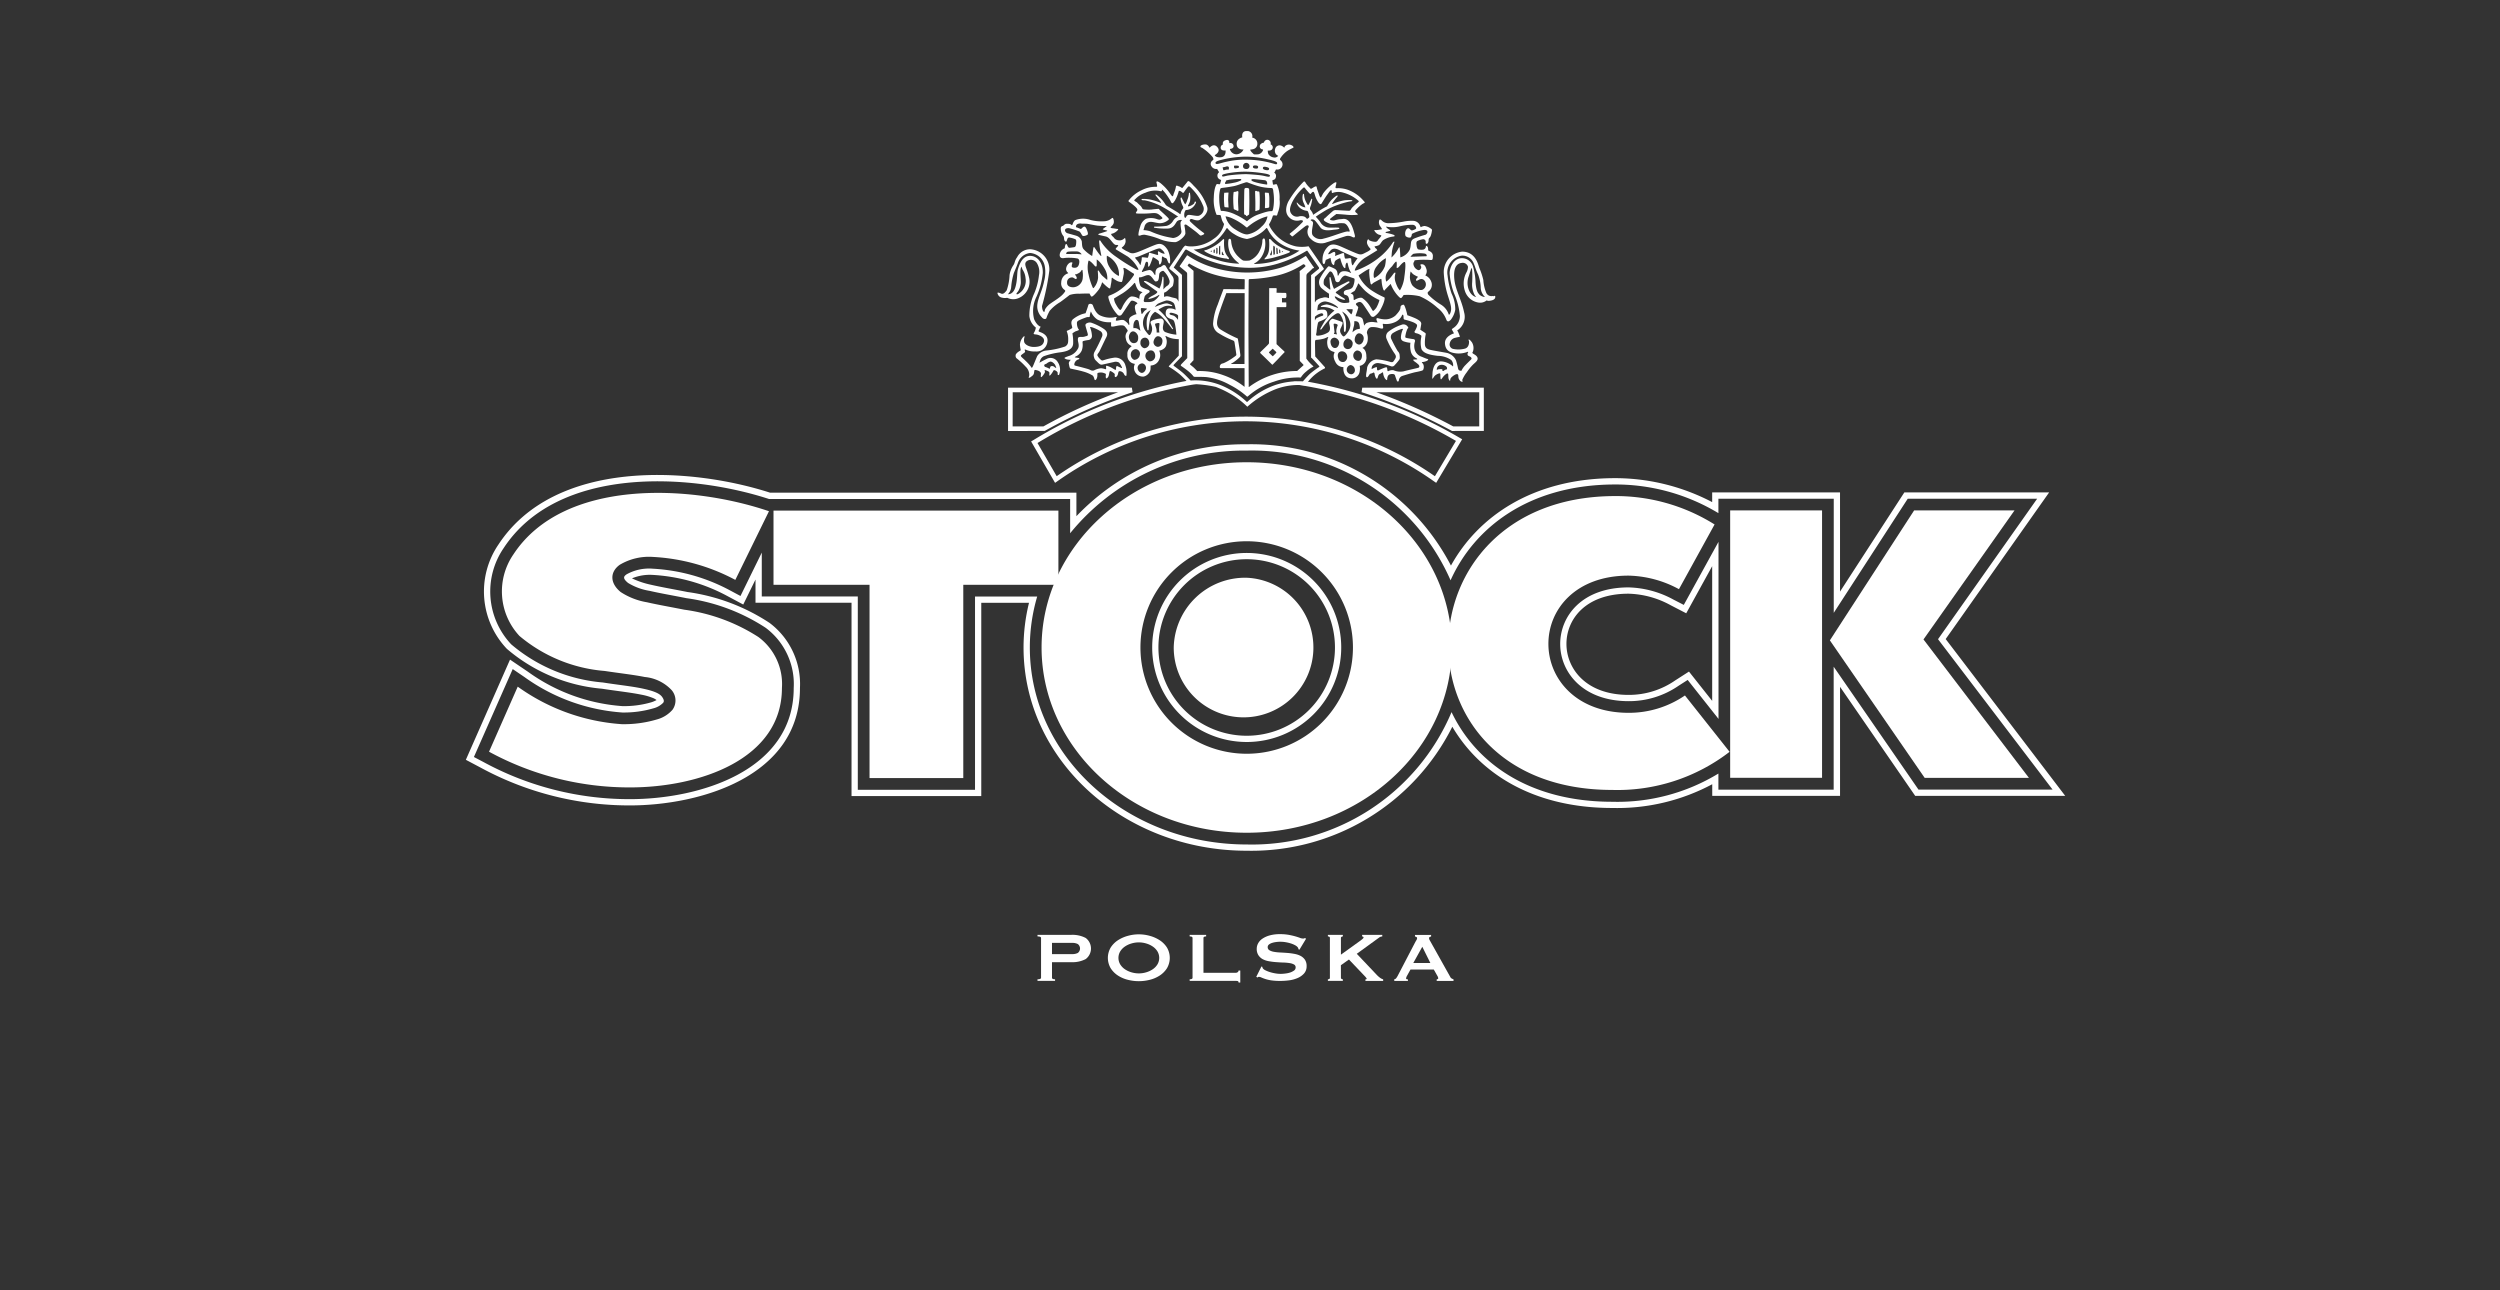
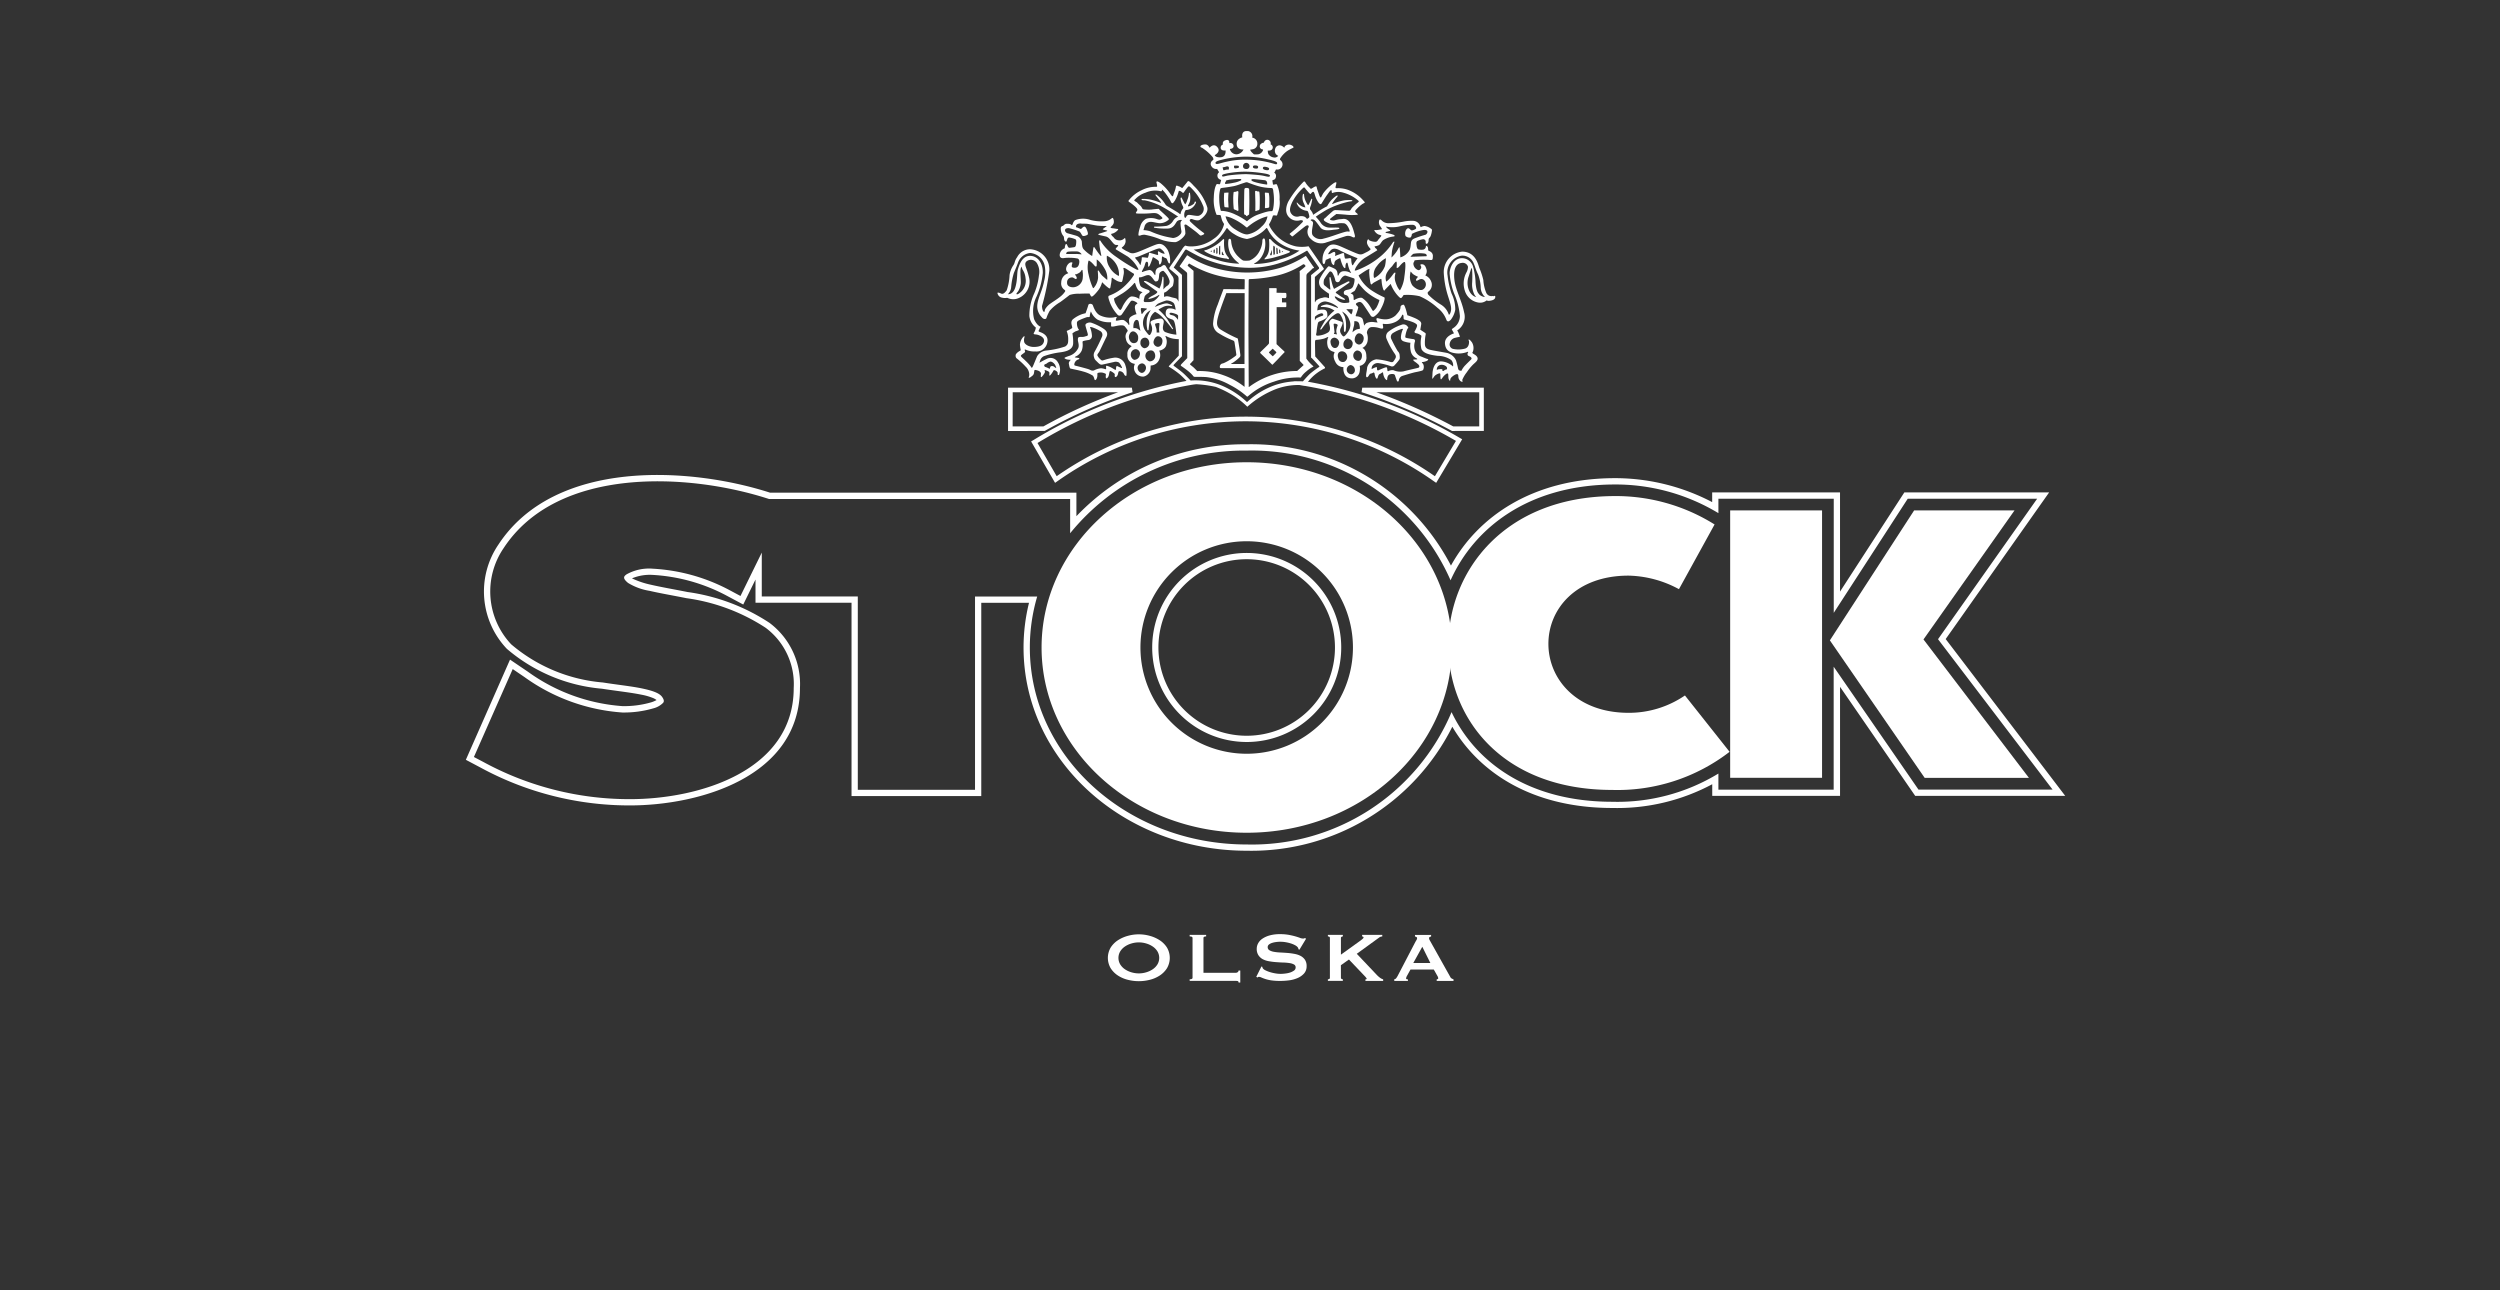
<svg xmlns="http://www.w3.org/2000/svg" width="124" height="64" viewBox="0 0 124 64">
  <rect x="0" y="0" width="124" height="64" fill="#333333" stroke="none" />
  <defs>
    <clipPath id="clip-path">
      <rect id="Rectangle_6173" data-name="Rectangle 6173" width="124" height="64" transform="translate(21750 -8437)" fill="none" stroke="#00ff9d" stroke-width="1" />
    </clipPath>
    <clipPath id="clip-path-2">
      <rect id="Rectangle_6172" data-name="Rectangle 6172" width="79.328" height="42.233" fill="none" />
    </clipPath>
  </defs>
  <g id="stock" transform="translate(-21750 8437)" clip-path="url(#clip-path)">
    <g id="Group_9371" data-name="Group 9371" transform="translate(21773.107 -8430.5)" clip-path="url(#clip-path-2)">
      <path id="Path_36502" data-name="Path 36502" d="M199.085,57.905l-.024-.014a26.53,26.53,0,0,0-4.46-1.911l.034-.109-.034.109.034-.223h6.03v2.147Zm1.352-.228V55.986h-5.1a27.528,27.528,0,0,1,3.808,1.691Z" transform="translate(-150.174 -43.029)" fill="#fff" />
      <path id="Path_36503" data-name="Path 36503" d="M117.793,57.905V55.758h6.142l.035.223a24.62,24.62,0,0,0-4.335,1.91l-.026.014Zm.228-.228h1.53a25.51,25.51,0,0,1,3.7-1.691h-5.227Z" transform="translate(-90.901 -43.029)" fill="#fff" />
      <path id="Path_36504" data-name="Path 36504" d="M130.567,54.246a22.7,22.7,0,0,0-7.653,2.953l-.1.058,1.188,2.054.1-.069a16.215,16.215,0,0,1,9.289-2.984h.163a16.253,16.253,0,0,1,9.252,2.985l.1.068,1.289-2.161-.1-.058a22.961,22.961,0,0,0-7.634-2.812h-.039c-.208.2-.6-.151-.671.128l.035,0a22.24,22.24,0,0,1,8.1,2.823l-1.044,1.752a16.45,16.45,0,0,0-9.277-2.956h-.168a16.416,16.416,0,0,0-9.314,2.954l-.952-1.645a21.932,21.932,0,0,1,8.03-2.951c-.084-.24-.465.095-.668-.108.2.2.584-.133.668.108l.035-.005m-7.15,4.765.1-.057Z" transform="translate(-94.778 -41.862)" fill="#fff" />
      <path id="Path_36505" data-name="Path 36505" d="M73.4,77.711l5.131-7.273H71.349l-3.19,4.92v-4.92H61.818v.481a10.4,10.4,0,0,0-4.947-1.188c-3.958.043-6.654,1.889-8.01,4.336A11.166,11.166,0,0,0,38.73,68.05a11.529,11.529,0,0,0-8.446,3.567V70.449h-15.2C11.1,69.167,4.413,68.758,1.615,73.026a4.13,4.13,0,0,0,.418,5.169,8.352,8.352,0,0,0,4.714,1.979c.73.113,1.408.184,1.949.294a3.012,3.012,0,0,1,.591.169.7.7,0,0,1,.172.1,1.382,1.382,0,0,1-.261.111,4.844,4.844,0,0,1-1.429.19,9.119,9.119,0,0,1-4.692-1.707l-.886-.6L0,83.7l.734.389a15.459,15.459,0,0,0,7.409,1.874c3.4,0,8.429-1.392,8.429-5.823a3.788,3.788,0,0,0-1.511-3.232A9.836,9.836,0,0,0,11,75.379c-.665-.133-1.3-.241-1.821-.362A4.136,4.136,0,0,1,8.24,74.7a2.3,2.3,0,0,1,1.022-.171,8.846,8.846,0,0,1,3.682,1.034l.815.436.608-1.24v1.151h4.763V85.5h6.435V75.913h2.368a9.26,9.26,0,0,0-.271,2.217c0,5.619,5.009,10.08,11.067,10.08a11.148,11.148,0,0,0,10.2-6.15c1.368,2.324,4.022,4.03,7.936,4.03a10.005,10.005,0,0,0,4.956-1.178v.576H68.16V80.08l3.728,5.409h7.441Zm-5.556,1.371v6.1H62.127v-.8a9.63,9.63,0,0,1-5.266,1.4c-4.115,0-6.77-1.931-7.97-4.447A10.74,10.74,0,0,1,38.73,87.9c-5.915,0-10.756-4.35-10.756-9.77a8.938,8.938,0,0,1,.365-2.528H25.255v9.587H19.441V75.6H14.678V73.423l-1.056,2.152-.531-.284a9.147,9.147,0,0,0-3.82-1.07,2.289,2.289,0,0,0-1.3.281c-.127.093-.222.184.077.427a2.931,2.931,0,0,0,1.066.391c.526.122,1.161.23,1.83.364a9.55,9.55,0,0,1,3.926,1.468,3.48,3.48,0,0,1,1.392,2.988c0,4.117-4.7,5.512-8.118,5.512A15.149,15.149,0,0,1,.88,83.814L.4,83.561,2.325,79.2l.578.393a9.429,9.429,0,0,0,4.855,1.761,5.166,5.166,0,0,0,1.537-.205,1.029,1.029,0,0,0,.491-.276c.032-.043.074-.113-.05-.29s-.421-.3-.978-.418-1.228-.183-1.963-.3A8.05,8.05,0,0,1,2.25,77.973,3.82,3.82,0,0,1,1.875,73.2c2.678-4.084,9.192-3.728,13.162-2.436H29.973v1.7a11.111,11.111,0,0,1,8.757-4.1,10.761,10.761,0,0,1,10.112,6.433c1.185-2.634,3.884-4.707,8.031-4.752a9.883,9.883,0,0,1,5.254,1.421v-.714h5.721v5.659l3.669-5.659h6.419L73.02,77.718l5.682,7.46H72.051Z" transform="translate(-0.001 -52.514)" fill="#fff" />
      <path id="Path_36506" data-name="Path 36506" d="M153.794,91.667a4.688,4.688,0,1,0,4.688,4.689,4.689,4.689,0,0,0-4.688-4.689m0,9.066a4.378,4.378,0,1,1,4.377-4.377,4.377,4.377,0,0,1-4.377,4.377" transform="translate(-115.064 -70.74)" fill="#fff" />
-       <path id="Path_36507" data-name="Path 36507" d="M243.375,92.112a4.894,4.894,0,0,0-2.229-.607c-2.328,0-3.4,1.439-3.393,2.819s1.108,2.824,3.4,2.824a4.34,4.34,0,0,0,2.479-.769l.444-.284,1.529,1.933V89.244l-1.722,3.129Zm1.916-1.66v6.682L244.14,95.68l-.68.437a4.03,4.03,0,0,1-2.312.72c-2.132,0-3.077-1.315-3.085-2.514s.909-2.506,3.082-2.506a4.583,4.583,0,0,1,2.086.572l.773.4Z" transform="translate(-183.474 -68.87)" fill="#fff" />
      <path id="Path_36508" data-name="Path 36508" d="M135.25,86.416a5.27,5.27,0,1,0-5.27-5.27,5.27,5.27,0,0,0,5.27,5.27m0-14.458c5.648,0,10.174,4.142,10.174,9.188s-4.526,9.188-10.174,9.188-10.174-4.142-10.174-9.188,4.525-9.188,10.174-9.188" transform="translate(-96.521 -55.53)" fill="#fff" />
-       <path id="Path_36509" data-name="Path 36509" d="M80.968,86.146H76.25v9.587H71.6V86.146H66.837V82.467H80.968Z" transform="translate(-51.578 -63.64)" fill="#fff" />
      <path id="Path_36510" data-name="Path 36510" d="M227.4,92a9.107,9.107,0,0,1-5.819,1.891c-5.521,0-8.163-3.627-8.13-7.239s2.749-7.277,8.148-7.336a9.233,9.233,0,0,1,5.056,1.407l-1.767,3.21a5.467,5.467,0,0,0-2.5-.672c-2.619,0-3.987,1.67-3.975,3.405s1.4,3.4,3.978,3.4a4.92,4.92,0,0,0,2.794-.861Z" transform="translate(-164.719 -61.21)" fill="#fff" />
      <path id="Path_36511" data-name="Path 36511" d="M279.236,88.682v7h-4.558V82.419h4.558Zm.388.183,4.179-6.446h4.98l-4.516,6.4,5.229,6.865h-5.171Z" transform="translate(-211.969 -63.603)" fill="#fff" fill-rule="evenodd" />
-       <path id="Path_36512" data-name="Path 36512" d="M17.257,82.931a9.728,9.728,0,0,0-4.079-1.139,2.827,2.827,0,0,0-1.659.393c-.487.356-.49.907.053,1.349a3.4,3.4,0,0,0,1.3.506c.531.123,1.172.233,1.847.368A9.033,9.033,0,0,1,18.4,85.763a2.9,2.9,0,0,1,1.169,2.53c0,3.531-4.083,4.931-7.536,4.931a14.567,14.567,0,0,1-6.992-1.771l1.423-3.227a10.008,10.008,0,0,0,5.159,1.861,5.725,5.725,0,0,0,1.741-.234,1.563,1.563,0,0,0,.778-.482.788.788,0,0,0-.04-.969,2.094,2.094,0,0,0-1.339-.655c-.553-.112-1.245-.187-1.99-.3A7.491,7.491,0,0,1,6.549,85.71a3.239,3.239,0,0,1-.3-4.042c2.469-3.766,8.73-3.484,12.677-2.143Z" transform="translate(-3.892 -60.668)" fill="#fff" />
-       <path id="Path_36513" data-name="Path 36513" d="M157.407,97.048a3.464,3.464,0,1,1-3.619,3.46,3.542,3.542,0,0,1,3.619-3.46" transform="translate(-118.678 -74.892)" fill="#fff" />
      <path id="Path_36514" data-name="Path 36514" d="M140.047,8.179a.276.276,0,0,1-.321-.155,1.946,1.946,0,0,1-.146-.637,3.567,3.567,0,0,0-.189-.576c-.066-.16-.17-.819-.854-.83a1.016,1.016,0,0,0-.92,1.033,4.577,4.577,0,0,0,.221,1.2c.156.472.176.612.109.8-.038.1-.076.123-.09.061a.9.9,0,0,0-.373-.462,3.317,3.317,0,0,1-.637-.5c-.047-.1-.033-.1.014-.155A.411.411,0,0,0,137,7.481a.54.54,0,0,0-.3-.321.327.327,0,0,0,.063-.294c-.051-.163-.1-.25-.224-.259-.084-.006-.083.032-.08.045s.054.064.039.125-.084.163-.182.106a.362.362,0,0,1-.205-.295c0-.087.042-.1.042-.1a.061.061,0,0,1,.051-.08,3.668,3.668,0,0,1,.525-.022c.134,0,.211.01.26.01s.087-.006.087-.166a.243.243,0,0,0-.113-.243c-.06-.048-.108-.029-.118-.087s.006-.112-.039-.17-.07-.038-.077-.006a.16.16,0,0,1-.15.16.54.54,0,0,1-.243-.022.343.343,0,0,1-.064-.176c-.013-.089-.029-.2.041-.234a.96.96,0,0,1,.282-.086.123.123,0,0,1,.125.1c.006.051-.019.141.058.125.044-.01.08-.08.086-.147s-.006-.1.045-.15a.29.29,0,0,0,.065-.106,1.05,1.05,0,0,0,.05-.2c.009-.077.035-.1-.064-.161a.644.644,0,0,0-.292-.118.451.451,0,0,0-.157.042c-.022.01-.032.048-.067-.051a.38.38,0,0,0-.362-.247,1.937,1.937,0,0,0-.406.029,4.271,4.271,0,0,1-.817.089.46.46,0,0,1-.329-.147c-.081-.061-.1-.045-.119.029a.337.337,0,0,0,.038.247,1.379,1.379,0,0,1,.1.15c0,.019.01.023-.048.029a1.546,1.546,0,0,1-.234.035c-.051-.006-.138-.019-.067.064a.427.427,0,0,0,.195.16.537.537,0,0,1,.109.035c.016.006.026.013.007.042s-.121.15-.16.2a.141.141,0,0,1-.154.077.659.659,0,0,1-.285-.08c-.016-.026-.026-.064-.061-.029a.243.243,0,0,0-.02.237.533.533,0,0,0,.118.182c.022.029.042.051.042.051S134,5.9,133.8,6s-.24.134-.372.112-.787-.333-.953-.4-.4-.151-.577,0a.871.871,0,0,0-.292.6c-.016.266.032.282.068.285s.061-.083.07-.131a.229.229,0,0,1,.029-.077l.231-.1a1.035,1.035,0,0,0,.057.259.19.19,0,0,0,.081.093c.035.026.048-.032.051-.074a.208.208,0,0,1,.074-.157,1.037,1.037,0,0,1,.189-.1c.025,0,.042.019.045.064a1.682,1.682,0,0,0,.093.275c.032.077.09.16.125.147s.013-.08.029-.157.054-.118.081-.109.035.125.073.237a.935.935,0,0,0,.1.227c.029.038.031.051-.026.032a.579.579,0,0,0-.352-.071.251.251,0,0,0-.205.154c-.048.093-.054.084-.064.026s0-.231-.154-.308a2.2,2.2,0,0,0-.271-.118c-.029-.01-.052.019-.071.038a2.9,2.9,0,0,0-.384.567.417.417,0,0,0,.07.471,3.359,3.359,0,0,0,.381.285l0,.215H131.9a.387.387,0,0,0-.3-.013.648.648,0,0,0-.295.121.158.158,0,0,0-.058.093h-.022V7.238l.438-.384c.017-.013,0-.042-.009-.058s-.743-1.082-.743-1.082a1.79,1.79,0,0,1-.625.006,1.967,1.967,0,0,1-1.005-.573c-.324-.368-.33-.522-.33-.522a1.776,1.776,0,0,0,.119-.227c.048-.115.073-.2.073-.2a.129.129,0,0,1,.077-.016c.058,0,.08.019.106.01s.048-.077.054-.125a1.307,1.307,0,0,0,.093-.676,1.549,1.549,0,0,0-.128-.73c-.019-.048-.09-.014-.112-.011l-.085.009s-.024-.161-.03-.19.016-.035.038-.042.129-.022.141-.182a.184.184,0,0,0-.08-.176l-.006-.019a.211.211,0,0,0,.055-.08c.01-.038.022-.064.048-.064a.253.253,0,0,0,.272-.125.25.25,0,0,0-.032-.3c-.042-.048-.083-.054-.048-.125a1.348,1.348,0,0,1,.352-.371,2.732,2.732,0,0,1,.295-.157c.035-.026-.013-.09-.055-.109a.331.331,0,0,0-.166-.048.275.275,0,0,0-.179.071.192.192,0,0,0-.045.087s-.2-.233-.4-.048a.312.312,0,0,0-.013.371,1.072,1.072,0,0,0,.109.08.221.221,0,0,1-.221.077.366.366,0,0,1-.266-.17.538.538,0,0,1-.029-.17s.219.031.246-.134a.153.153,0,0,0-.105-.173.177.177,0,0,0-.138-.227.173.173,0,0,0-.192.138s-.2.025-.208.179.163.163.163.163a.114.114,0,0,1-.027.086.3.3,0,0,1-.226.154c-.224.013-.2,0-.244-.043a.611.611,0,0,1-.124-.14.171.171,0,0,1-.014-.051.955.955,0,0,0,.152-.025.264.264,0,0,0,.2-.27.294.294,0,0,0-.256-.3A.255.255,0,0,0,127.831,0c-.276.006-.205.313-.205.313s-.291.062-.281.329c.011.315.34.27.34.27a.4.4,0,0,1-.351.242.338.338,0,0,1-.326-.267s.217,0,.18-.171A.157.157,0,0,0,126.982.6s.03-.213-.183-.146c-.2.062-.129.211-.129.211a.162.162,0,0,0-.115.186c.023.149.239.11.239.11s.042.306-.219.337-.313-.087-.313-.087l0-.02s.31-.155.138-.377c-.194-.25-.4.017-.4.017s-.062-.158-.188-.166-.262.04-.264.093.037.053.082.073a2.355,2.355,0,0,1,.531.469c.064.132.014.132-.014.158a.208.208,0,0,0-.039.306.262.262,0,0,0,.267.113l.1.166a.2.2,0,0,0-.081.2c.014.146.183.183.183.183s-.051.186-.056.2-.023.014-.051.011l-.107-.011s-.137.126-.152.68a1.885,1.885,0,0,0,.14.852s.158.006.171.009a.051.051,0,0,1,.04.045c.006.031.039.155.059.217a1.144,1.144,0,0,0,.1.18,1.192,1.192,0,0,1-.515.737,1.878,1.878,0,0,1-1.159.377c-.226-.012-.222-.051-.258-.037a.6.6,0,0,0-.154.185c-.062.093-.588.844-.616.889s-.011.076.037.112.363.3.382.332a.292.292,0,0,1,.023.169c0,.1,0,1.094,0,1.094s-.05-.143-.121-.166-.157-.037-.216-.053a.941.941,0,0,0-.233-.054.382.382,0,0,0-.146.034l0-.211a.383.383,0,0,0,.12-.058c.051-.034.1-.089.151-.134.078-.066.159-.125.167-.159a1.051,1.051,0,0,0,.042-.247.367.367,0,0,0-.093-.253,4.91,4.91,0,0,1-.3-.458.1.1,0,0,0-.138-.048.8.8,0,0,0-.115.084.334.334,0,0,0-.194.087.305.305,0,0,0-.066.16.883.883,0,0,1-.01.155s-.022,0-.05-.045-.121-.231-.267-.205a1.873,1.873,0,0,0-.315.093s-.04.017-.031-.025.089-.163.126-.264.045-.225.127-.216.05.233.05.233.045.031.084-.048a2.916,2.916,0,0,0,.132-.343c.014-.056.023-.076.051-.064s.267.152.27.205.009.152.042.155.087-.09.1-.186,0-.213.034-.213.071.048.132.067.073.026.1.084a1.16,1.16,0,0,0,.067.158c.023.037.087.065.082-.037a1.151,1.151,0,0,0-.126-.61c-.143-.214-.29-.335-.52-.27s-.948.411-1.1.43a.356.356,0,0,1-.312-.045,1.535,1.535,0,0,1-.326-.186c-.017-.028-.017-.034.017-.059a.383.383,0,0,0,.163-.3c-.017-.155-.031-.144-.031-.144h-.023a.324.324,0,0,1-.3.107.3.3,0,0,1-.235-.139c-.028-.034-.061-.055-.074-.071-.034-.042-.056-.065-.053-.09s.034-.028.085-.039a.6.6,0,0,0,.2-.124c.056-.05.087-.1.034-.1s-.154-.023-.205-.028-.138-.011-.144-.045.161-.121.161-.273-.054-.2-.054-.2h-.031a.6.6,0,0,1-.394.166,2.206,2.206,0,0,1-.675-.062,1.091,1.091,0,0,0-.768.008c-.121.1-.116.245-.16.247s-.009-.076-.262-.068c-.087,0-.149.087-.174.1s-.11.011-.115.118a.6.6,0,0,0,.084.326c.057.09.071.062.079.188s.073.155.1.155.045-.084.065-.135.053-.087.146-.062a1.074,1.074,0,0,1,.259.081c.036.031.042.082.031.2s-.031.18-.106.191-.195.028-.233.028-.065-.045-.085-.084-.028-.1-.067-.1-.045.048-.059.09-.006.11-.028.124a.366.366,0,0,0-.239.329c0,.177.16.163.228.149a1.781,1.781,0,0,1,.307-.011,1.813,1.813,0,0,1,.366.039c.034.023.09.065.068.216s-.09.248-.245.239-.126-.076-.121-.135.036-.1.028-.118-.1-.031-.166.028a.409.409,0,0,0-.147.264.236.236,0,0,0,.048.163c.028.031.056.048.053.073a.482.482,0,0,0-.343.455.376.376,0,0,0,.155.36c.017.02.059.028.037.087a1.078,1.078,0,0,1-.247.262c-.159.129-.371.256-.455.32a.933.933,0,0,0-.281.284c-.04.076-.02.143-.056.146s-.1-.09-.107-.289a11.91,11.91,0,0,0,.363-1.757,1,1,0,0,0-.947-1.06.716.716,0,0,0-.646.388c-.144.2-.1.276-.194.41a1.154,1.154,0,0,0-.185.484,2.623,2.623,0,0,1-.143.757c-.083.106-.171.208-.277.157s-.185-.06-.18-.023a.277.277,0,0,0,.222.226c.193.046.24-.009.286.018a.663.663,0,0,0,.531.009.884.884,0,0,0,.517-1.071c-.1-.434-.259-.6-.124-.747a.348.348,0,0,1,.526.083.836.836,0,0,1,.1.6,3.2,3.2,0,0,1-.231.891,2.652,2.652,0,0,0-.245,1.131.84.84,0,0,0,.323.572,1.028,1.028,0,0,1-.032.125c-.037.115-.1.157-.07.189s.088.014.189.042.36.129.314.332-.221.263-.475.272-.49-.124-.508-.263a.462.462,0,0,1,.018-.222c.009-.06-.018-.06-.046-.028a.618.618,0,0,0-.18.406,1.572,1.572,0,0,0,.037.236c0,.032.008.036-.026.058a.64.64,0,0,0-.162.114c-.053.06-.067.08-.063.144a.155.155,0,0,0,.075.138,3.57,3.57,0,0,1,.422.394.563.563,0,0,1,.179.371c0,.036,0,.077-.009.1-.013.062-.03.074-.015.08a.108.108,0,0,0,.089-.032c.032-.026.144-.088.163-.175s.018-.127.026-.153.03-.03.056-.026a.6.6,0,0,1,.172.052c.05.03.1.072.1.133a.882.882,0,0,0-.009.146c0,.033.028.028.056,0a.876.876,0,0,0,.123-.165c.019-.047.033-.052.029-.08s-.038-.038-.014-.066.061,0,.1.014.118.052.128.08a.3.3,0,0,1,0,.113c0,.052.009.071.047.033a.979.979,0,0,0,.127-.174c.029-.052.038-.085.08-.076a.254.254,0,0,1,.146.094c.033.052,0,.085.019.127s.076.024.085-.052a.664.664,0,0,0-.08-.561.414.414,0,0,0-.561-.165c-.208.1-.311.165-.33.174s-.024,0-.024,0a.693.693,0,0,0,.028-.066.352.352,0,0,1,.193-.245,3.86,3.86,0,0,1,.831-.194c.306-.042.622-.137.622-.457a2.359,2.359,0,0,0-.037-.481,1.022,1.022,0,0,1,.155-.1,1.343,1.343,0,0,0,.16-.061c.014-.019,0-.038-.033-.08a.6.6,0,0,1-.057-.3c.019-.071.071-.09.127-.118a3.517,3.517,0,0,1,.368-.146.2.2,0,0,1,.071,0l.071-.019a.751.751,0,0,1,.014-.137.717.717,0,0,1,.042-.127.858.858,0,0,0,.316.4,1.316,1.316,0,0,0,.373.121,1.449,1.449,0,0,0,.311.016s0,.047,0,.1a.707.707,0,0,0,0,.085c0,.024.019.033.094.028s.194-.042.316-.056.222-.005.269.052a1.4,1.4,0,0,1,.127.165c.024.042.019.047,0,.089a.376.376,0,0,0-.071.358.425.425,0,0,0,.227.326c.028.019.071.042.042.061a.417.417,0,0,0-.194.406.41.41,0,0,0,.208.4.443.443,0,0,0,.151.047.025.025,0,0,1,0,.033.407.407,0,0,0,.014.359.442.442,0,0,0,.439.24.453.453,0,0,0,.33-.339c.009-.09.009-.208.009-.208a.473.473,0,0,0,.434-.316.5.5,0,0,0-.009-.42s.312-.052.354-.292a.536.536,0,0,0-.019-.354c-.014-.042-.038-.062-.019-.076s.023,0,.066.019a1.189,1.189,0,0,0,.325.108,1.946,1.946,0,0,0,.264.024l0,.816s-.439.467-.472.5-.029.052.009.066a4.552,4.552,0,0,1,.519.368,5.449,5.449,0,0,1,.467.476,5.875,5.875,0,0,1,1.311.141,5.014,5.014,0,0,1,.955.485,4.286,4.286,0,0,1,.611.5,4.664,4.664,0,0,1,1.443-.886,3.21,3.21,0,0,1,1.43-.175,3,3,0,0,1,.4-.462,2.426,2.426,0,0,1,.58-.387v-.047l-.485-.538s-.014-.665-.01-.721.014-.095.052-.1a1.976,1.976,0,0,0,.4-.066c.127-.047.2-.094.208-.075a.655.655,0,0,0-.043.4.371.371,0,0,0,.26.316.7.7,0,0,0,.085.028l.005.038s-.118.16.042.448a.427.427,0,0,0,.4.26s-.069.594.467.557a.394.394,0,0,0,.341-.358.7.7,0,0,0,0-.26.411.411,0,0,0,.33-.467c0-.363-.2-.42-.2-.42a.467.467,0,0,0,.264-.368.782.782,0,0,0-.038-.377.338.338,0,0,1,.1-.231c.066-.061.127-.071.292-.057s.255.066.339.071.08-.033.071-.113-.034-.132.019-.122a1.024,1.024,0,0,0,.514-.061.734.734,0,0,0,.373-.293c.037-.076.051-.113.075-.1s.024.019.033.095-.014.123.056.151a2.682,2.682,0,0,1,.453.141c.161.085.189.113.146.231a1.21,1.21,0,0,1-.108.217c-.014.028.01.061.061.08a.885.885,0,0,1,.122.033.694.694,0,0,1,.142.08c.014.019.019.019.009.09a1.314,1.314,0,0,0,.01.589c.08.151.245.272.816.335a1.186,1.186,0,0,1,.661.206.4.4,0,0,1,.089.322.956.956,0,0,0-.585-.255c-.34-.009-.426.4-.434.594-.009.217-.023.264,0,.264s.071-.108.132-.16.2-.118.236-.1.019.109.024.16,0,.127.029.132.085-.108.146-.17.151-.137.189-.118.024.127.033.208a.246.246,0,0,0,.076.16c.019,0,0-.061.038-.132s.269-.241.339-.2.009.142.08.259.128.109.156.118,0-.047,0-.1a1.644,1.644,0,0,1,.226-.378,2.5,2.5,0,0,1,.311-.382c.127-.118.3-.234.189-.392-.061-.085-.175-.127-.212-.165s.009-.043.028-.137a.547.547,0,0,0-.061-.4c-.09-.123-.142-.156-.165-.142s.014.052.018.094.009.292-.2.354a1.251,1.251,0,0,1-.571.019.226.226,0,0,1-.184-.283.345.345,0,0,1,.278-.274,1.718,1.718,0,0,1,.2-.042c.028,0,.028-.024-.014-.123a1.082,1.082,0,0,0-.08-.175c-.029-.042.019-.038.038-.061a.8.8,0,0,0,.288-.863c-.123-.608-.424-1.1-.481-1.613s.066-.807.363-.835a.268.268,0,0,1,.311.192.61.61,0,0,1-.08.284,1.161,1.161,0,0,0-.075.906.84.84,0,0,0,.679.585.513.513,0,0,0,.349-.071c.033-.014.038-.038.061-.033a.255.255,0,0,0,.08.019c.042,0,.318-.014.339-.175.014-.109-.054-.068-.109-.052m-22.255,3.4c.019-.037.061-.031.1-.055a.524.524,0,0,1,.172-.1c.111-.037.258.129.276.191s.056.1.031.111-.055-.025-.092-.049a.163.163,0,0,0-.153-.031c-.061.024-.055.123-.055.123s-.024.006-.08-.024a1.255,1.255,0,0,0-.172-.068s-.049-.055-.03-.092m5.076-4.443c.14-.052.221.044.316.169s.1.154.206.118.081-.279.11-.375.169-.154.205-.132a1.029,1.029,0,0,1,.287.448.238.238,0,0,1-.125.3,1.128,1.128,0,0,0-.169.169s.015-.478.007-.566-.058-.081-.058-.022-.03.176-.045.272a1.449,1.449,0,0,1-.1.272s-.522-.309-.632-.353-.162-.015-.125.022.515.389.581.434.081.051.059.1a.493.493,0,0,1-.147.11c-.062.036-.127.064-.162.088-.074.051-.184.11-.074.11a1.308,1.308,0,0,0,.434-.169c.051-.037.073-.037.059,0a.825.825,0,0,1-.206.228c-.14.125-.375.1-.493.1s-.058-.132-.037-.243.184-.191.228-.228.051-.1-.059-.14-.309-.1-.368-.191a1.012,1.012,0,0,1-.074-.353c-.015-.1.059-.066.1-.074a2.571,2.571,0,0,0,.272-.1m-.345,1.183a.66.66,0,0,0-.4-.132c-.176.029-.4.411-.441.507s-.081.169-.118.162-.111-.1-.206-.272a.686.686,0,0,1-.1-.294s.14-.088.412-.25a2.587,2.587,0,0,0,.58-.5c.066-.081.066.059.125.184s.1.176.162.2a1.273,1.273,0,0,1,.14.059.334.334,0,0,0-.132.11.6.6,0,0,0-.029.228m-.007,1.279.059.294a.919.919,0,0,0-.154-.11.326.326,0,0,0-.191-.022.729.729,0,0,1,.011-.229c.021-.093.079-.179.137-.183.125-.007.117.14.14.25m.279.632c.1-.007.213.088.221.265a.253.253,0,0,1-.257.257.264.264,0,0,1-.184-.294.225.225,0,0,1,.221-.228m-.147-1.176c-.03,0-.03-.066-.045-.147s-.015-.14.022-.147a1.923,1.923,0,0,1,.235.022c.1.008-.044.081-.088.125s-.1.147-.125.147m-.184-2.844c.1-.039.765-.329.922-.379s.172-.037.278.063a.3.3,0,0,1,.11.179.645.645,0,0,1-.164-.048c-.081-.037-.114-.084-.147-.077s-.021.088-.011.138-.032.041-.064.034-.3-.088-.347-.1-.041,0-.041.034a.875.875,0,0,1-.045.176c-.015.041-.026.045-.056.036a1.641,1.641,0,0,0-.222-.024c-.056,0-.032.047-.041.119a2.411,2.411,0,0,1-.054.241c-.013.05-.026.015-.041-.015a.9.9,0,0,0-.1-.155c-.054-.069-.043-.045-.086-.1a.165.165,0,0,1-.045-.084.575.575,0,0,0,.155-.043m-3.506-1.153c-.071-.022-.141-.1-.123-.171s.1-.088.194-.084a3.685,3.685,0,0,1,.51.163c.053.017.11.154.154.206s.185,0,.246-.035.013-.159-.018-.242-.07-.163-.127-.167-.167.119-.167.119-.128-.044-.172-.066-.1,0-.07-.1.176-.119.25-.105.2,0,.3.013.313.062.493.088a3.584,3.584,0,0,0,.48.018s-.106.084-.15.114-.066.048-.039.062a1.511,1.511,0,0,0,.176.044c.039.009.039.026.022.035s-.3.105-.365.119-.084.066-.048.07.189.044.343.075.251.189.365.321.168.1.2.1.075.026.053.049-.048.053-.083.092-.049.066-.013.088.339.207.581.352a1.728,1.728,0,0,1,.5.576c.057.1,0,.088-.075.062a8.87,8.87,0,0,1-1-.625,2.815,2.815,0,0,1-.757-.752c-.022-.044-.044-.079-.075-.066s-.013.105,0,.242.075.418.088.5-.057-.008-.118-.083-.163-.229-.211-.3-.062,0-.071.062-.026.158-.039.268-.009.084-.075.048a1.878,1.878,0,0,1-.352-.29c-.1-.1-.084-.26-.1-.4a.407.407,0,0,0-.233-.264c-.062-.026-.4-.114-.471-.137m1.513,2.17a.851.851,0,0,1-.185.5c-.044.062-.057.066-.083.018A3.147,3.147,0,0,1,120,7.112a1.354,1.354,0,0,1-.009-.66c.018-.053.057-.013.137.048a1.705,1.705,0,0,1,.176.185c.062.062.1.039.1-.04s0-.277,0-.277a.791.791,0,0,1,.159.137,1.951,1.951,0,0,1,.229.316.892.892,0,0,1,.136.541c0,.044-.04-.009-.207-.15s-.2-.3-.242-.295-.009.048-.009.3m.44-1.034a1.039,1.039,0,0,1,.4.33.994.994,0,0,1,.2.62c0,.072-.035.044-.035.044a1.038,1.038,0,0,1-.426-.409.883.883,0,0,1-.141-.585M119.4,6.1c-.088,0-.458,0-.493,0s-.018-.11.092-.119a3.188,3.188,0,0,1,.445-.009c.127.013.237.15.2.145s-.158-.017-.246-.022m-.264,1.17c.114-.039.184.092.25.071s.009-.132-.022-.167-.053-.062-.009-.062.075-.013.176-.071.119-.149.145-.149.027,0,.034.105a.98.98,0,0,1,.005.264.5.5,0,0,1-.471.493c-.181,0-.317-.071-.308-.238a.235.235,0,0,1,.2-.247m-2.262.022a.753.753,0,0,1-.225.693c-.058.051-.167.141-.211.115s.025-.077.083-.167a.966.966,0,0,0,.115-.34c.02-.115-.019-.423-.012-.615a.54.54,0,0,1,.045-.25s.026.058.058.148a.892.892,0,0,1,.148.417m5.11,2.3a.822.822,0,0,0-.22-.2c-.093-.05-.269.012-.353.018a.327.327,0,0,1-.057,0,.364.364,0,0,1,.025-.128c.039-.058.032-.071-.135-.032a1.177,1.177,0,0,1-.648-.09c-.25-.1-.353-.442-.385-.519s-.2-.1-.224,0-.135.4-.135.4-.064.013-.173.045a1.572,1.572,0,0,0-.424.231c-.174.122-.084.321-.077.366s.025.077,0,.1a1.331,1.331,0,0,1-.174.1c-.058.026-.1.026-.077.077a.99.99,0,0,1,.064.347c0,.167.007.289-.154.385a4.182,4.182,0,0,1-.943.2.613.613,0,0,0-.437.269c-.058.122-.186.455-.231.539s-.064.032-.089-.013a2.287,2.287,0,0,0-.257-.282c-.128-.129-.237-.205-.237-.25s.128-.116.179-.16.026-.071.013-.116.019-.045.077-.019a1.011,1.011,0,0,0,.449.077.544.544,0,0,0,.6-.488c.051-.327-.289-.449-.385-.481s-.039-.071-.019-.129a.6.6,0,0,1,.071-.128s-.179-.039-.327-.372a1.606,1.606,0,0,1,.115-1.116,3.681,3.681,0,0,0,.314-1.174c.019-.456-.224-.847-.628-.853s-.539.462-.6.648-.019.545-.135.918-.366.334-.366.334a.563.563,0,0,0,.163-.37,3.255,3.255,0,0,1,.13-.676c.057-.14.167-.4.206-.51a.718.718,0,0,1,.6-.487.8.8,0,0,1,.732.673,1.7,1.7,0,0,1-.035.72c-.1.513-.3.813-.337,1.166a.762.762,0,0,0,.22.626c.086.117.2.1.223.057.013-.021.029-.082.058-.15s.073-.154.109-.221a2.032,2.032,0,0,1,.517-.43c.156-.107.433-.327.48-.36a1.453,1.453,0,0,1,.483-.06c.277-.014.5-.01.5-.01a.257.257,0,0,0,.033.067c.024.034.027.087.084.083s.24-.207.35-.36a1.141,1.141,0,0,0,.156-.353s.157.16.24.226.12.093.147.08.029-.1.06-.253.017-.263.04-.273.07.057.193.12a.541.541,0,0,0,.283.093c.05-.017.063-.173.1-.35a.624.624,0,0,0-.007-.31c-.007-.043.017-.053.08-.027s.333.217.39.246.07.043.043.107a2.825,2.825,0,0,1-.383.467,2.259,2.259,0,0,1-.813.533c-.1.03-.074.1.02.367a1.955,1.955,0,0,0,.36.576.135.135,0,0,0,.216.007c.074-.093.383-.576.453-.663s.27.043.307.074.016.047-.01.063-.11.05-.09.21a1.139,1.139,0,0,0,.08.293.794.794,0,0,0-.277.123c-.147.1-.087.263-.083.343s-.013.093-.05.047m.029.642c-.008-.11.066-.294.2-.3s.25.161.258.257.015.294-.177.323-.272-.169-.279-.279m.257,1.11a.279.279,0,0,1-.162-.3.251.251,0,0,1,.257-.228.227.227,0,0,1,.184.3.282.282,0,0,1-.279.228m.588.426c-.015.1-.1.235-.228.221a.261.261,0,0,1-.184-.287.238.238,0,0,1,.235-.184.222.222,0,0,1,.176.25m.456-.566a.267.267,0,0,1-.287.213.286.286,0,0,1-.191-.331.271.271,0,0,1,.309-.206c.125.022.191.184.169.323m.36-.75c-.026.219-.184.257-.258.242a.241.241,0,0,1-.184-.235c.015-.125.1-.279.213-.287a.23.23,0,0,1,.228.279m-.149-.463-.136,0a.985.985,0,0,0-.008-.159c-.011-.068-.069-.2-.068-.244s.01-.038.1-.06.118,0,.118.034-.02.157-.02.259a.848.848,0,0,0,.017.174m.311-.015c-.228-.1-.11-.36-.1-.492a.159.159,0,0,0-.147-.191,1.209,1.209,0,0,0-.448.11c-.089.066-.059.081,0,.265a.462.462,0,0,1-.059.4c-.059.118-.125-.007-.272-.191a.7.7,0,0,1-.015-.7.632.632,0,0,1,.3-.3,1.491,1.491,0,0,0-.184.4,1.507,1.507,0,0,0,.022.6l.052-.008a5.036,5.036,0,0,1,.088-.6.606.606,0,0,1,.235-.309,1.355,1.355,0,0,1,.346.25,5.643,5.643,0,0,1,.514.617l.037-.029s-.169-.272-.287-.47a2.726,2.726,0,0,0-.441-.478,1.8,1.8,0,0,1,.206-.118.568.568,0,0,1,.4-.059c.074.008.1-.015.059-.044a1.311,1.311,0,0,0-.191-.074c-.1-.044-.309.037-.4.066s-.257.1-.257.1a.845.845,0,0,1,.154-.162,3.883,3.883,0,0,1,.412-.162.55.55,0,0,1,.36.118c.081.074.11.345.11.345l-.088-.037a.635.635,0,0,0-.25-.03c-.088.008-.169.088-.155.279s.258.243.331.272.1.11.132.242a4.331,4.331,0,0,1,.066.508,1.87,1.87,0,0,1-.536-.125m.617-.61a.774.774,0,0,0-.184-.191c-.088-.052-.25-.044-.235-.125s.228-.007.324.029.1.088.1.088Zm1.861-7.771c-.028-.1.207-.146.462-.207a5.133,5.133,0,0,1,1.053-.117,4.78,4.78,0,0,1,1.065.13c.4.085.494.142.474.21s-.1.029-.206,0a4.8,4.8,0,0,0-1.332-.19,3.866,3.866,0,0,0-.96.1c-.284.053-.526.174-.555.077m2.3.608c-.2-.032-.613-.062-.794-.068a7.544,7.544,0,0,0-.867.065c-.189.028-.309.1-.317.011-.005-.063.13-.087.279-.119a4.96,4.96,0,0,1,.91-.079,6.112,6.112,0,0,1,.8.071c.119.019.414.057.387.141s-.195.011-.4-.022m.258.45a3.507,3.507,0,0,1-.36-.06c-.179-.041-.423-.1-.42-.168,0-.035.041-.043.1-.043s.393.035.556.054.125.217.125.217m-1.293-.212a1.173,1.173,0,0,1-.363.122,2.975,2.975,0,0,1-.425.062l-.006-.073a.329.329,0,0,0,.03-.03c.008-.011.008-.041.016-.06s.073-.027.166-.049a4.225,4.225,0,0,1,.553-.038.039.039,0,0,1,.03.065m-.891-.644a1.1,1.1,0,0,0,.138-.033.191.191,0,0,1,.1-.01.072.072,0,0,1,.05.079c0,.089-.016.085-.053.077a.517.517,0,0,0-.174.032c-.057.016-.053-.016-.069-.073s-.016-.069,0-.073m.552-.064c0-.011.012-.017.037-.019a.971.971,0,0,1,.148.005c.04.006.057.022.054.057s-.006.045-.037.054a.683.683,0,0,1-.14.022c-.046,0-.062-.025-.064-.074s0-.034,0-.045m.446,0a.161.161,0,0,1,.321-.009.146.146,0,0,1-.138.16c-.137,0-.184-.059-.183-.15m.492.04c0-.043.028-.073.136-.067s.126.053.121.082,0,.079-.106.073c-.124-.007-.154-.045-.152-.088m.5.036c.02-.05.094-.046.186-.022s.127.055.115.1-.047.07-.172.045-.149-.074-.129-.124M126.63,3.966c-.073-.008-.071-.011-.081-.049a2.248,2.248,0,0,1-.068-.561,1.6,1.6,0,0,1,.046-.461c.014-.051.024-.063.095-.074s.236-.022.6-.092a2.363,2.363,0,0,0,.315-.1l.267-.087.068,0s.3.122.561.195a2.516,2.516,0,0,0,.583.087c.06,0,.094.005.113.025a.408.408,0,0,1,.035.157,2.577,2.577,0,0,1,.016.683c-.033.3-.084.282-.084.282a.932.932,0,0,0-.237.028c-.1.022-.228.066-.382.118a1.73,1.73,0,0,0-.621.36,3.176,3.176,0,0,0-.566-.331,1.8,1.8,0,0,0-.659-.187m2.242.275a.825.825,0,0,1-.286.5,1.288,1.288,0,0,1-.708.394c-.073,0-.228,0-.627-.264a1.038,1.038,0,0,1-.458-.634,1.211,1.211,0,0,1,.351.108,2.927,2.927,0,0,1,.622.387c.083.078.1.064.123.034a2.611,2.611,0,0,1,.458-.318,2.053,2.053,0,0,1,.526-.211m-2.652,1.31a2.48,2.48,0,0,0,.612-.7c.02-.034.047-.029.069,0a1.048,1.048,0,0,0,.316.269,1.54,1.54,0,0,0,.639.245,1.8,1.8,0,0,0,.607-.245,1.472,1.472,0,0,0,.341-.284c.029-.032.051-.01.073.037a1.858,1.858,0,0,0,.551.661,2.275,2.275,0,0,0,1.033.407,2.985,2.985,0,0,1-.933.426,3.913,3.913,0,0,1-1.21.235c-.034,0-.108.015-.105-.01s.041-.029.083-.059a.91.91,0,0,0,.328-.365,1.191,1.191,0,0,0,.132-.708c-.008-.113-.049-.127-.071-.125a.113.113,0,0,0-.066.115,1.143,1.143,0,0,1-.129.49.952.952,0,0,1-.507.492,1.342,1.342,0,0,1-.274.008c-.032-.005-.076.012-.336-.252a1.183,1.183,0,0,1-.3-.7c-.007-.076-.022-.13-.073-.132s-.066.044-.071.112a1.19,1.19,0,0,0,.1.615,1.366,1.366,0,0,0,.414.473.044.044,0,0,1,.013.034,4.042,4.042,0,0,1-1.169-.216,3.691,3.691,0,0,1-1.075-.485,2,2,0,0,0,1-.333m4.823,1.6,0,4.093a.451.451,0,0,1,.047.036c.033.028.319.344.35.378s0,.05,0,.05a5.194,5.194,0,0,0-.441.328c-.142.128-.361.386-.361.386a3.7,3.7,0,0,0-1.322.164,3.964,3.964,0,0,0-1.439.855h-.022a4.241,4.241,0,0,0-1.142-.766,3.393,3.393,0,0,0-1.644-.295s-.242-.253-.369-.367-.447-.347-.467-.361-.011-.039,0-.055.406-.422.406-.422,0-.816,0-1.708c0-1.068,0-2.244,0-2.255s.005-.067-.011-.083-.4-.356-.4-.356l.564-.861a.067.067,0,0,1,.083-.019c.019.011.055.042.569.311a5.913,5.913,0,0,0,2.344.58,4.838,4.838,0,0,0,1.6-.2,6.175,6.175,0,0,0,1.414-.627c.016-.011.05-.025.061-.005s.575.828.575.828l-.005.055Zm6.736,4.66c-.009.026-.044.022-.074.032a.507.507,0,0,0-.087.057c-.021.012-.05.012-.057,0a.4.4,0,0,1-.007-.069c0-.011-.032-.019-.128-.014a.291.291,0,0,0-.146.039.227.227,0,0,1,.133-.236.337.337,0,0,1,.331.061.122.122,0,0,1,.036.131M136.344,7.23s-.153.147-.088.188.194-.158.365-.041a.293.293,0,0,1-.047.488c-.182.088-.452-.124-.523-.224a.814.814,0,0,1-.112-.364,1.259,1.259,0,0,1,.035-.311s.07.076.112.124a1.309,1.309,0,0,0,.258.141m.283-1.158c.182.012.141.135.141.135l-.8.029a.577.577,0,0,1,.141-.147,1.711,1.711,0,0,1,.517-.018m-2.9.206c.2-.117.594-.364.594-.364a.193.193,0,0,0-.071-.094.167.167,0,0,1-.064-.1.724.724,0,0,0,.2-.053c.089-.041.112-.141.224-.253a1.157,1.157,0,0,1,.506-.182c.082-.012.094-.035.023-.082a1.709,1.709,0,0,0-.37-.094c-.071-.018-.017-.053-.017-.053s.111-.024.187-.047-.029-.065-.106-.124-.076-.094-.076-.094a1.52,1.52,0,0,0,.681-.012,2.523,2.523,0,0,1,.623-.076.18.18,0,0,1,.19.164c-.005.046-.07.067-.12.089-.123.053-.146.006-.171-.018a.189.189,0,0,0-.1-.064c-.042-.006-.112.058-.135.135a.371.371,0,0,0,0,.253.3.3,0,0,0,.229.076c.076-.03.083-.182.083-.182a1.921,1.921,0,0,1,.535-.188c.338-.061.247.182.141.229a5.1,5.1,0,0,0-.564.188c-.23.112-.118.276-.218.552a.757.757,0,0,1-.465.382s-.011-.276-.029-.435-.053-.012-.164.153a1.83,1.83,0,0,1-.247.288s.012-.235.03-.347a3.105,3.105,0,0,1,.111-.411c.024-.059-.058-.012-.058-.012a3.172,3.172,0,0,1-.547.647,3.969,3.969,0,0,1-1.27.758c-.088.018-.094.024-.082-.024a.678.678,0,0,1,.106-.206,1.338,1.338,0,0,1,.412-.4m1.422.77c-.029.03-.106.147-.17.218a1.29,1.29,0,0,1-.211.205.528.528,0,0,1,.035-.447,1.438,1.438,0,0,1,.253-.317c.041-.059.17-.241.205-.229s.024.147.024.212-.024.088.018.1.112-.076.164-.135.159-.171.212-.159.047.312-.018.752a1.628,1.628,0,0,1-.217.658.678.678,0,0,1-.114-.157,1.714,1.714,0,0,1-.1-.242.685.685,0,0,1-.017-.417c.029-.094-.036-.071-.065-.041M134.7,6.7a1.123,1.123,0,0,1-.458.552c-.076.053-.094.035-.1-.064a.672.672,0,0,1,.164-.494,1.255,1.255,0,0,1,.441-.388,1.788,1.788,0,0,1-.047.394M133.1,10.5c.011.106-.042.294-.206.311a.214.214,0,0,1-.253-.211.3.3,0,0,1,.194-.305.271.271,0,0,1,.265.206m-.077-1.41s-.035-.041-.076-.082-.164-.171-.164-.171.241-.006.288,0,.03.035.012.135-.059.118-.059.118m.065.893a2.4,2.4,0,0,1,.065-.288.793.793,0,0,0,.023-.259.248.248,0,0,1,.171.024c.082.047.094.188.106.27s-.012.088-.047.088a.371.371,0,0,0-.129.029.776.776,0,0,0-.188.135M133.2,8.37c-.059.035-.053-.035-.053-.059a.626.626,0,0,0-.018-.159c-.018-.064-.135-.1-.135-.1s.129-.082.176-.106.071-.1.136-.223.053-.164.076-.164.141.176.341.37a2.807,2.807,0,0,0,.623.417c.088.041.088.018.065.1a1.67,1.67,0,0,1-.135.312.823.823,0,0,1-.1.117c-.053.07-.082.041-.1.012s-.076-.135-.142-.235a1.342,1.342,0,0,0-.358-.37c-.111-.053-.318.053-.376.088m-.365-2.051c-.076.012-.106.018-.123-.018a.9.9,0,0,1-.035-.205c-.011-.094-.152-.006-.211.012s-.247.091-.247.091.049-.154-.006-.194-.166.063-.276.1,0-.1.04-.15.151-.214.466-.047a8.693,8.693,0,0,0,.9.4s-.173.237-.208.308-.053.041-.071,0a.879.879,0,0,1-.035-.252c0-.094-.118-.053-.194-.041m-1.046,1.4c-.034-.031-.1-.056-.124-.134a.536.536,0,0,1,.018-.231,2.686,2.686,0,0,1,.264-.376c.036-.041.089-.012.129.024a1.218,1.218,0,0,1,.159.382.118.118,0,0,0,.218.053,1.321,1.321,0,0,1,.106-.164c.035-.047.129-.118.187-.106s.342.112.383.124.065.023.065.07a.928.928,0,0,1-.07.329c-.065.17-.271.17-.329.188s-.147.047-.135.153.071.076.159.123.1.176.111.265.011.088-.147.1a.554.554,0,0,1-.511-.2.168.168,0,0,1-.059-.123.183.183,0,0,1,.088.029,1.3,1.3,0,0,0,.353.141c.088.006.076-.023.035-.058-.023-.021-.114-.068-.2-.126-.066-.042-.132-.1-.172-.121-.094-.059-.041-.088-.041-.088s.57-.394.635-.441.023-.088-.024-.077-.117.059-.27.13-.441.241-.441.241a.962.962,0,0,1-.068-.165c-.043-.139-.082-.323-.1-.376-.023-.088-.065-.053-.059.035s.029.411.041.476-.005.076-.035.053-.1-.071-.165-.129m-.56,1.676a.943.943,0,0,1,0-.19.649.649,0,0,1,.323-.171c.082-.006.118.1.059.118a2.067,2.067,0,0,0-.3.123.213.213,0,0,0-.079.119m.7.128c.011.106.117.352-.059.464a1.064,1.064,0,0,1-.523.159c-.112-.006-.047-.1-.041-.2a3.159,3.159,0,0,1,.065-.417.127.127,0,0,1,.093-.094c.053-.018.377-.141.377-.258s.006-.312-.182-.323a.785.785,0,0,0-.318.041,1.535,1.535,0,0,1,.035-.253.448.448,0,0,1,.365-.194,1.244,1.244,0,0,1,.57.241c.065.047.053.088.053.088a1.5,1.5,0,0,0-.165-.064,1.834,1.834,0,0,0-.388-.118.823.823,0,0,0-.271.076c-.029.024-.053.059.053.053a1.039,1.039,0,0,1,.376.059,1.491,1.491,0,0,1,.224.117,2.383,2.383,0,0,0-.423.435c-.147.218-.259.435-.276.464s.012.076.065.012a4.351,4.351,0,0,1,.511-.611c.165-.124.305-.247.405-.106a1.03,1.03,0,0,1,.176.5c.012.17.012.264.012.311s.071.106.089-.035a1.6,1.6,0,0,0-.048-.682,2.158,2.158,0,0,0-.135-.241.74.74,0,0,1,.359.417.573.573,0,0,1-.035.547c-.065.118-.194.276-.247.271s-.129-.124-.153-.182a.274.274,0,0,1,0-.206,1.337,1.337,0,0,0,.1-.241c.012-.083-.011-.082-.07-.106s-.359-.129-.412-.141-.194.112-.182.218m.394.558-.159-.024a.154.154,0,0,1,.023-.059c.018-.024,0-.094-.012-.206s-.023-.188-.023-.217.053-.029.111-.018a.171.171,0,0,1,.094.059,1.3,1.3,0,0,0-.065.217.4.4,0,0,0,.029.247m-.076.676c-.13.018-.229-.1-.247-.271a.2.2,0,0,1,.205-.241.276.276,0,0,1,.223.223c.006.1-.053.271-.182.288m.446.681a.227.227,0,0,1-.306-.17c-.07-.2.006-.3.106-.335a.256.256,0,0,1,.306.141.277.277,0,0,1-.106.364m.347.623a.231.231,0,0,1-.047-.458.243.243,0,0,1,.212.218.2.2,0,0,1-.165.241m.517-.964c.012.1-.018.282-.164.3a.263.263,0,0,1-.264-.241.259.259,0,0,1,.177-.276.245.245,0,0,1,.252.217m.089-.811c-.016.206-.141.306-.241.3a.238.238,0,0,1-.206-.264c.012-.159.111-.294.217-.294a.245.245,0,0,1,.229.258M138.834,7.8a.954.954,0,0,1,.023-.6c.042-.134.134-.416.134-.416a.261.261,0,0,1,.036.141,5.6,5.6,0,0,1,0,.573,1.168,1.168,0,0,0,.086.56.543.543,0,0,0,.115.176s-.271-.032-.394-.436m.538.293c-.159-.141-.176-.541-.182-.681a3.33,3.33,0,0,0-.118-.682.578.578,0,0,0-.564-.423c-.418.012-.594.476-.6.752a3.636,3.636,0,0,0,.217.987,3.529,3.529,0,0,1,.293,1.128.719.719,0,0,1-.346.611c-.035.024-.065.053-.047.076s.1.176.1.176-.476.135-.447.511.288.447.558.482a1.213,1.213,0,0,0,.559-.076c.023-.012.041.006.029.029a.132.132,0,0,0-.024.117c.017.065.1.065.153.112s.058.082.011.129-.218.212-.312.312a1.137,1.137,0,0,0-.164.247s-.059-.018-.094-.024-.047-.047-.065-.088a4.108,4.108,0,0,0-.106-.417.669.669,0,0,0-.423-.358c-.124-.029-.617-.106-.847-.158s-.258-.159-.271-.265a2.164,2.164,0,0,1,.029-.447c.018-.076.018-.106-.017-.129l-.241-.159s.029-.147.047-.276-.141-.212-.264-.276a4.242,4.242,0,0,0-.423-.165s-.047-.212-.088-.329-.071-.2-.112-.194-.135.029-.141.124-.017.164-.247.411a.784.784,0,0,1-.616.186,1.471,1.471,0,0,1-.253-.051c-.165-.035-.018.212-.018.212a1.3,1.3,0,0,1-.182-.018.679.679,0,0,0-.371.047.434.434,0,0,0-.117.129,2.173,2.173,0,0,0-.071-.317c-.041-.117-.253-.147-.305-.147s-.047-.024-.035-.065.083-.212.106-.317.011-.059,0-.088-.071-.065-.095-.106.006-.082.112-.123.176.018.259.135.3.447.346.517a.132.132,0,0,0,.171.065,1.038,1.038,0,0,0,.365-.429c.141-.27.194-.505.147-.529a4.238,4.238,0,0,1-.676-.376,1.8,1.8,0,0,1-.6-.711s.212-.151.371-.247a.862.862,0,0,1,.175-.082.671.671,0,0,0-.017.212,3.773,3.773,0,0,0,.058.476c.029.159.088.059.129.024s.394-.217.394-.217l.023.018s.006.041.012.118a1.494,1.494,0,0,0,.077.382c.047.112.064.059.088.029s.282-.294.282-.294a1.938,1.938,0,0,0,.118.253,1.894,1.894,0,0,0,.194.282c.065.076.158.176.2.17s.129-.153.129-.153a2.727,2.727,0,0,1,.794.059,3.281,3.281,0,0,1,.887.576,1.318,1.318,0,0,1,.448.611c.058.105.134.059.211-.017a1.149,1.149,0,0,0,.223-.5,1.768,1.768,0,0,0-.182-.8,4.114,4.114,0,0,1-.2-.9.846.846,0,0,1,.694-.981.6.6,0,0,1,.611.405c.047.094.094.294.212.535a2.046,2.046,0,0,1,.129.67.674.674,0,0,0,.212.441.458.458,0,0,1-.294-.135" transform="translate(-89.114 0)" fill="#fff" />
      <path id="Path_36515" data-name="Path 36515" d="M144.036,11.963a2.143,2.143,0,0,1,.261.211c.075.079.111.122.068.193s-.1.118.007.129a5.157,5.157,0,0,0,.648-.011c.215-.018.319-.029.444.071s.2.168.147.193a.3.3,0,0,1-.139.053.8.8,0,0,1-.154-.042.845.845,0,0,0-.508,0,.605.605,0,0,0-.283.376,2.323,2.323,0,0,0-.075.276.924.924,0,0,0-.015.168s.057.021.082.011a.537.537,0,0,1,.226-.043,3.981,3.981,0,0,1,.709.2,2.118,2.118,0,0,0,.826.168c.183-.043.47-.283.487-.433a2.245,2.245,0,0,0-.05-.387c-.006-.05.057-.068.1-.043s.418.3.523.39.132.121.165.139.058,0,.086-.011a.512.512,0,0,0,.1-.05.044.044,0,0,0-.021-.068,5.977,5.977,0,0,1-.666-.562c-.068-.1.04-.136.086-.122s.268.111.383.043.46-.336.376-.633a2.544,2.544,0,0,0-.666-1.056,2.072,2.072,0,0,0-.186-.19c-.064-.056-.1-.06-.136-.007-.065.089-.2.243-.222.276s-.032.036-.086,0a.325.325,0,0,0-.111-.054c-.029-.011-.139-.068-.143,0a1.477,1.477,0,0,1-.1.336c-.047.118-.032.25-.165.057a2.5,2.5,0,0,0-.486-.54c-.19-.15-.229-.1-.215-.032a.894.894,0,0,1,.032.165c0,.029-.018.039-.064.036a1.521,1.521,0,0,0-.716.175,1.7,1.7,0,0,0-.644.522c0,.043.065.072.1.093m.2-.14.047-.046a1.194,1.194,0,0,1,.5-.311,1.173,1.173,0,0,1,.759-.072c.075.015.057-.086.057-.086a1.569,1.569,0,0,1,.133.136,3.257,3.257,0,0,1,.279.408c.02.032.037.086.053.1.07.085.1.009.177-.094a1.792,1.792,0,0,0,.186-.454c.022-.068.125,0,.165.036s.064.057.1,0,.114-.165.179-.243.086-.068.265.125a2.507,2.507,0,0,1,.5.787.361.361,0,0,1-.183.49c-.082.047-.318-.018-.487-.032s-.154.133-.2.143-.068-.064-.061-.186a.387.387,0,0,1,.075-.2.514.514,0,0,0,.229-.054.548.548,0,0,0,.233-.222c.021-.039.082-.129.018-.14s-.018.055-.089.115a.592.592,0,0,1-.236.118c-.032.011-.054,0-.043-.039a1.055,1.055,0,0,0,.1-.222,1.15,1.15,0,0,0,0-.368c0-.065-.065-.054-.057,0a1.006,1.006,0,0,1-.079.315.637.637,0,0,1-.1.215.359.359,0,0,1-.054-.075c-.025-.046-.09-.183-.118-.236s-.053-.028-.061.025a1,1,0,0,0,.107.369c.064.129,0,.121-.032.189a.456.456,0,0,0-.071.175c-.014.086-.043.021-.125-.032s-.458-.279-.515-.311a.309.309,0,0,1-.111-.093,2.121,2.121,0,0,0-.143-.2,1.891,1.891,0,0,0-.3-.283c-.05-.029-.071-.007-.047.029s.2.247.243.311.018.068-.032.043a2.894,2.894,0,0,0-.494-.15,2.051,2.051,0,0,0-.372-.029c-.043,0-.059.042-.029.058a.578.578,0,0,0,.144.013,3.1,3.1,0,0,1,.823.294c.329.175.834.515.834.515a.471.471,0,0,0-.247.2.53.53,0,0,1-.333.258,4.78,4.78,0,0,1-.587.036.029.029,0,0,0-.018.054,3.317,3.317,0,0,0,.67.043c.312-.011.379-.279.468-.368a.3.3,0,0,1,.247-.054.2.2,0,0,0-.082.193,2.358,2.358,0,0,0,.039.329.192.192,0,0,1-.053.186.545.545,0,0,1-.356.182,4.156,4.156,0,0,1-1.116-.326,1.188,1.188,0,0,0-.354-.064s.018-.057.057-.19a.289.289,0,0,1,.226-.211c.115-.039.351.046.515.057a.638.638,0,0,0,.369-.111c.032-.029.125-.058.079-.125s-.415-.394-.44-.419-.021-.054-.054-.057-.286.025-.358.036a2.412,2.412,0,0,1-.362-.007c-.068-.007-.075-.021-.111-.086s-.032-.061-.147-.168-.057-.072-.164-.136-.054-.089-.054-.089" transform="translate(-111.078 -8.405)" fill="#fff" />
      <path id="Path_36516" data-name="Path 36516" d="M178.51,12.837a.543.543,0,0,0,.427.041c.078,0,.154.005.113.088a5.811,5.811,0,0,1-.56.514.738.738,0,0,0-.083.072c-.016.021.016.036.052.072s.067.082.108.046.5-.411.617-.494.185-.031.159.052a.469.469,0,0,0,.123.591.714.714,0,0,0,.776.155c.263-.077.874-.288.987-.314a.426.426,0,0,1,.283.052c.082.036.165.051.113-.129s-.18-.817-.581-.766c-.091.012-.16.013-.215.022-.186.034-.2.065-.31.05-.145-.02-.139-.057-.062-.118s.262-.2.262-.2.283.016.489.036a2.629,2.629,0,0,0,.535.005c.062-.016.051-.021.01-.062s-.144-.087-.077-.169a1.958,1.958,0,0,1,.339-.308c.1-.062.164-.046.056-.154a1.859,1.859,0,0,0-.817-.56,1.468,1.468,0,0,0-.519-.067c-.036,0-.072,0-.051-.087s.025-.1.035-.159-.015-.072-.128-.005a2.25,2.25,0,0,0-.519.5c-.093.154-.1.2-.118.211s-.056-.031-.093-.144-.1-.272-.113-.355-.062-.051-.108-.031-.1.062-.149.087-.041.01-.092-.041a1.233,1.233,0,0,1-.2-.237c-.031-.067-.072-.1-.113-.051a4.592,4.592,0,0,0-.756.987c-.19.416-.1.7.175.868m.016-.833a2.517,2.517,0,0,1,.545-.719c.082-.077.1.02.149.072s.175.216.211.221.026-.021.088-.077c.1-.091.118.067.159.185a1.173,1.173,0,0,0,.175.339c.057.056.1.087.139.026s.2-.329.278-.432.154-.231.2-.226,0,.154.062.139a.835.835,0,0,1,.524-.02,1.869,1.869,0,0,1,.735.38c.082.062.036.082-.016.123a3.04,3.04,0,0,0-.277.252c-.052.062-.062.139-.139.144s-.566-.031-.648-.031a.217.217,0,0,0-.164.051c-.041.036-.284.247-.324.293s-.144.087-.118.154.216.149.334.19a1.445,1.445,0,0,0,.411-.036,1.579,1.579,0,0,1,.226,0c.16,0,.258.231.293.323s.01.1-.051.088-.144.01-.345.072-.622.221-.879.278a.49.49,0,0,1-.54-.159c-.108-.144.037-.55.011-.638s-.1-.082-.113-.113.056-.057.139-.031.18.175.344.391.566.118.684.108.257-.021.257-.072-.237-.025-.5-.031a.538.538,0,0,1-.452-.278,2.835,2.835,0,0,0-.221-.262s.169-.124.53-.339a4.479,4.479,0,0,1,1.125-.411c.113-.016.164-.016.159-.051s-.169-.031-.37-.016a2.309,2.309,0,0,0-.581.175c-.1.041-.031-.026.01-.1a2.452,2.452,0,0,1,.19-.242c.02-.031.036-.041.01-.067s-.215.139-.309.236a1.976,1.976,0,0,0-.205.3,3.154,3.154,0,0,0-.3.165c-.129.082-.391.257-.391.257a.429.429,0,0,0-.038-.112.944.944,0,0,0-.1-.145c-.046-.062.015-.165.036-.237a1.965,1.965,0,0,0,.057-.267c0-.036-.021-.062-.046-.015s-.093.2-.118.247-.041.062-.057.031a1.213,1.213,0,0,1-.1-.175.884.884,0,0,1-.077-.262c-.005-.067-.005-.108-.031-.108s-.042.041-.047.1a.607.607,0,0,0,.051.35,1.216,1.216,0,0,1,.087.226l-.082-.016a.708.708,0,0,1-.293-.19c-.083-.1-.077.01.041.164a.619.619,0,0,0,.381.206c.062.01.061.01.087.057a.752.752,0,0,1,.062.242c0,.056-.118.108-.118.108a.327.327,0,0,0-.124-.113.463.463,0,0,0-.267-.015.34.34,0,0,1-.365-.108c-.118-.134-.113-.3.016-.576" transform="translate(-137.543 -8.457)" fill="#fff" />
      <path id="Path_36517" data-name="Path 36517" d="M133.075,43.666a.52.52,0,0,0-.527-.347,2.858,2.858,0,0,0-.51.117c-.074.024-.117.049-.184-.025a.668.668,0,0,1-.154-.19c-.024-.068.043-.111.092-.2s.264-.553.338-.694.1-.289-.129-.442a2.7,2.7,0,0,0-.614-.3c-.111-.031-.3.031-.283.135s.092.326.111.405.012.11-.074.129c-.036.008-.084.028-.135.035-.069.009-.141,0-.191.008-.086.006-.086.068-.086.154s.1.3-.013.449a.733.733,0,0,1-.436.338c-.209.074-.239.092-.2.123a.324.324,0,0,0,.147.055,1.044,1.044,0,0,0,.154.012s-.117.1-.1.191.031.233.092.246.485.1.608.141a1.772,1.772,0,0,1,.492.209.418.418,0,0,1,.054.1c.02.058.026.115.056.118.049.006.1-.1.11-.184s-.012-.166.031-.172a.5.5,0,0,1,.258-.006c.1.037.147.037.135.111s-.006.166.024.166.092-.049.117-.135.037-.221.068-.227.1.037.141.068.1.061.092.117-.006.1.025.111.1-.031.129-.135.019-.166.11-.154a.257.257,0,0,1,.2.154c.031.074.129.123.117.013a1.077,1.077,0,0,0-.063-.482m-.273.119c-.061-.025-.116-.068-.152-.054s-.032.177-.032.177l-.051,0s-.1-.061-.17-.1a1.06,1.06,0,0,0-.246-.1c-.039,0-.025.076-.022.119s-.007.061-.043.054a.774.774,0,0,0-.206-.047.944.944,0,0,0-.354.108c-.112.035-.166-.021-.253-.054s-.545-.151-.624-.17-.1-.015-.1-.083a.3.3,0,0,1,.163-.224c.043-.014.087-.029.087-.061s-.126-.036-.2-.051.047-.058.094-.087a.6.6,0,0,0,.227-.26.82.82,0,0,0,.039-.386c0-.076.011-.072.054-.087a1.968,1.968,0,0,1,.231-.044.2.2,0,0,0,.181-.206,1.381,1.381,0,0,0-.094-.426c-.007-.025.029-.014.1,0a1.889,1.889,0,0,1,.393.18.215.215,0,0,1,.1.285,7.386,7.386,0,0,1-.361.736.338.338,0,0,0-.036.278c.026.119.072.148.181.257s.155.13.242.112.445-.1.563-.126a.326.326,0,0,1,.256.029.924.924,0,0,1,.145.242c.015.061-.047.015-.108-.011" transform="translate(-100.373 -32.081)" fill="#fff" />
      <path id="Path_36518" data-name="Path 36518" d="M198.628,43.721c-.039-.011-.139-.052-.25-.1a.53.53,0,0,1-.381-.461.73.73,0,0,1,.036-.315c0-.076-.036-.1-.09-.105s-.269-.04-.323-.055-.091-.007-.058-.148a1.229,1.229,0,0,1,.1-.316c.022-.018.068-.032,0-.109a.252.252,0,0,0-.312-.076,2.134,2.134,0,0,0-.624.326.3.3,0,0,0-.1.374,3.987,3.987,0,0,0,.312.6c.1.163.2.236.109.381s-.1.185-.225.16a3.27,3.27,0,0,0-.707-.134.56.56,0,0,0-.457.4,2.432,2.432,0,0,1-.037.254c-.021.13-.029.232.026.236s.109-.12.138-.152.08-.032.116-.047.076-.047.094-.033a.118.118,0,0,1,.036.091.493.493,0,0,0,.051.153c.018.043.069.108.1,0s.055-.153.1-.171.105-.069.134-.08.026-.008.033.029a.635.635,0,0,0,.094.276c.069.08.105.105.109.029s.026-.214.142-.243.224-.018.246.058.076.218.091.261.083.076.1-.018a.258.258,0,0,1,.156-.214c.087-.029.523-.163.668-.192a2.846,2.846,0,0,0,.3-.069c.035-.011.068-.018.087-.06a.342.342,0,0,0,.015-.216.216.216,0,0,0-.077-.119c-.014-.018-.014-.029.019-.037a.689.689,0,0,0,.224-.061c.069-.043.1-.073,0-.1m-.446.45c-.094.025-.5.112-.722.174a.826.826,0,0,1-.489-.058.416.416,0,0,0-.258.047c-.058.018-.044-.068-.058-.138s-.04-.058-.1-.043a2.677,2.677,0,0,0-.312.13c-.12.055-.087-.091-.094-.13s-.076-.008-.138.018a1.109,1.109,0,0,0-.124.062.306.306,0,0,1,.026-.153.337.337,0,0,1,.294-.149,3.281,3.281,0,0,1,.631.156.156.156,0,0,0,.193-.055,2.59,2.59,0,0,0,.207-.243.224.224,0,0,0,.043-.094,1.315,1.315,0,0,0-.011-.189.286.286,0,0,0-.09-.163,6.644,6.644,0,0,1-.323-.613.23.23,0,0,1,.069-.276,2.009,2.009,0,0,1,.446-.214c.079-.018.072.015.047.058a1.1,1.1,0,0,0-.077.294c-.011.1-.011.2.116.257a1.349,1.349,0,0,0,.352.077,1.018,1.018,0,0,0,.008.37.5.5,0,0,0,.293.4c.051.029.04.054.022.054l-.149.007c-.054,0-.039.047.023.091a1.787,1.787,0,0,1,.185.145c.073.065.087.152-.007.178" transform="translate(-150.954 -32.421)" fill="#fff" />
      <path id="Path_36519" data-name="Path 36519" d="M164.817,13.388c-.065,0-.1-.008-.106.014s-.013.163-.013.3.013.247.016.312.008.092.044.092.168.014.168.014-.016-.271-.019-.382.019-.355.019-.355-.044,0-.109,0" transform="translate(-127.098 -10.329)" fill="#fff" />
      <path id="Path_36520" data-name="Path 36520" d="M166.95,14.03c.021.005.033-.021.033-.051s-.019-.3-.019-.458.019-.382.016-.428-.038-.049-.063-.041a.292.292,0,0,1-.1.032c-.051.005-.068-.008-.076.041a2.435,2.435,0,0,0-.016.369c0,.19.021.393.024.426s.06.051.1.065.076.041.1.046" transform="translate(-128.663 -10.069)" fill="#fff" />
      <path id="Path_36521" data-name="Path 36521" d="M169.114,13.68c.024.013.046.013.054.033a.049.049,0,0,0,.046.038c.03,0,.033-.043.033-.043s.073-.016.076-.057.014-.458.011-.694-.006-.515-.011-.545-.038-.057-.111-.062-.117.013-.125.076-.008.336-.013.555,0,.613,0,.648.013.038.038.052" transform="translate(-130.473 -9.529)" fill="#fff" />
      <path id="Path_36522" data-name="Path 36522" d="M171.474,13.987c0,.027.041.019.052.019s.016-.022.046-.027.114-.008.119-.089.008-.241.008-.4a3.424,3.424,0,0,0-.016-.4c-.011-.054-.019-.057-.046-.057a.106.106,0,0,1-.073-.011c-.035-.019-.046-.022-.065-.016s-.032,0-.032.046.005.249.011.415,0,.491,0,.518" transform="translate(-132.321 -10.037)" fill="#fff" />
      <path id="Path_36523" data-name="Path 36523" d="M173.6,13.731c0,.174-.005.328-.008.371s.016.041.035.041.114-.013.13-.016.049-.035.049-.035.005-.268.005-.374a1.591,1.591,0,0,0-.024-.306c-.014-.035-.035-.03-.065-.03s-.09-.008-.108-.008-.021,0-.024.032.013.152.011.325" transform="translate(-133.959 -10.32)" fill="#fff" />
      <path id="Path_36524" data-name="Path 36524" d="M161.5,24.437c.064,0,.117.064.149.027s-.01-.064-.054-.123a.775.775,0,0,1-.164-.392,2.016,2.016,0,0,1-.01-.431c0-.039-.029-.056-.068-.017a2.147,2.147,0,0,1-.372.294,2.6,2.6,0,0,1-.426.216c-.071.02-.15.015-.105.071a2.064,2.064,0,0,0,.6.26,2.344,2.344,0,0,0,.451.1m-.693-.336s-.057.008-.057-.024.057-.027.057-.027Zm.15-.034c0,.044,0,.1-.032.1s-.031-.054-.031-.1.007-.078.041-.078.025.039.022.083m.35.105a.3.3,0,0,1,.005-.076l.024,0a.488.488,0,0,0,.029.083.714.714,0,0,0,.054.084s-.064,0-.093-.008-.017-.037-.02-.081m-.139-.306c0-.042.015-.039.029-.054a.062.062,0,0,1,.029-.017s0,.079,0,.162,0,.233,0,.255-.005.039-.032.024a.053.053,0,0,1-.029-.054c0-.02,0-.061,0-.12s.005-.154.005-.2m-.14.3c0-.027-.007-.086,0-.134s0-.07,0-.1.023-.023.036-.03.027.03.027.054,0,.12,0,.174-.017.068-.04.066-.024,0-.022-.029" transform="translate(-123.81 -18.119)" fill="#fff" />
      <path id="Path_36525" data-name="Path 36525" d="M173.494,24.478a4,4,0,0,0,.627-.139,4.882,4.882,0,0,0,.576-.194c.056-.027.041-.076,0-.086a1.9,1.9,0,0,1-.475-.216,1.583,1.583,0,0,1-.389-.3c-.052-.076-.13-.1-.13-.039a2.449,2.449,0,0,1,0,.483.717.717,0,0,1-.137.362c-.054.058-.13.132-.064.127m.9-.379-.059.029,0-.064Zm-.147-.086.012.137a.068.068,0,0,1-.027.02.035.035,0,0,1-.029-.007l-.013-.179Zm-.133-.074.018.257a.043.043,0,0,1-.024.017.054.054,0,0,1-.039,0s-.007-.086-.01-.137,0-.181,0-.181Zm-.2-.135.071.051s0,.052,0,.123,0,.169,0,.215-.024.054-.049.059-.02,0-.022-.034-.007-.074-.01-.152.005-.262.005-.262m-.137.372a.158.158,0,0,0,.027-.076.36.36,0,0,1,.027-.088s.012.105.012.166-.015.091-.027.1a.2.2,0,0,1-.051,0l-.01-.052a.381.381,0,0,1,.022-.049" transform="translate(-133.866 -18.114)" fill="#fff" />
      <path id="Path_36526" data-name="Path 36526" d="M161.368,27.073a.062.062,0,0,0-.036-.03,5.055,5.055,0,0,1-1.222.577,5.825,5.825,0,0,1-3.416-.022,4.5,4.5,0,0,1-1.2-.572.038.038,0,0,0-.063.015s-.311.458-.332.483-.013.043.008.061.306.248.326.273a.15.15,0,0,1,.023.094c0,.033.008,2.017.005,2.414s0,1.743,0,1.743-.284.289-.3.311-.038.059,0,.081.3.208.395.294a1.537,1.537,0,0,1,.184.182.111.111,0,0,0,.119.061c.071,0,.418,0,.564.015a3.13,3.13,0,0,1,1.146.382,3.943,3.943,0,0,1,.832.562c.021.025.043.04.089-.01a3.554,3.554,0,0,1,1.28-.713,3.509,3.509,0,0,1,1.323-.2,1.181,1.181,0,0,1,.269-.3,1.66,1.66,0,0,1,.311-.22c.028-.01.063-.027.031-.05a2.465,2.465,0,0,1-.218-.218c-.048-.055-.119-.152-.119-.152s0-4.056.005-4.119.028-.094.094-.149.192-.182.21-.2a.043.043,0,0,1,.04-.015c.021,0,.051-.02.013-.061s-.344-.491-.354-.514m-3.3,4.729c-.02-.157-.091-.584-.1-.632s-.028-.048-.094-.073a6.453,6.453,0,0,1-.781-.418c-.228-.157-.172-.4-.094-.686s.392-1.108.392-1.108l.91,0L158.3,32.4l-.665,0,0-.013s.041-.025.109-.063a2.148,2.148,0,0,0,.309-.251c.063-.066.043-.111.022-.268m.235-3.109-1.05-.01s-.192.491-.286.764a2.964,2.964,0,0,0-.233.949.551.551,0,0,0,.288.481,4.348,4.348,0,0,0,.7.354.117.117,0,0,1,.073.074c.005.028.015.1.031.2s.06.395.063.435-.074.084-.215.184a2.58,2.58,0,0,1-.4.226c-.06.025-.073.02-.124.04a.174.174,0,0,0-.081.139c0,.033,0,.073.053.073l1.174,0v.908l-.005.02a3.538,3.538,0,0,0-1.03-.571,3.439,3.439,0,0,0-1.313-.21l-.147-.15c-.066-.066-.213-.167-.213-.189s.058-.066.086-.1.091-.1.091-.1,0-4.344,0-4.379.008-.053-.025-.078-.225-.19-.25-.213-.015-.03-.01-.04a.409.409,0,0,1,.043-.063c.02-.025.038-.02.063,0a5.487,5.487,0,0,0,1.063.481,5.589,5.589,0,0,0,1.627.273c.02,0,.025.013.028.031s-.005.475-.005.475M161.3,27.58c-.034.031-.135.117-.206.169s-.065.08-.065.08a.158.158,0,0,1,.012.049c0,.031,0,.311,0,.569s0,3.8,0,3.8l.172.178c.015.016.018.037.006.046s-.307.277-.307.277a3.986,3.986,0,0,0-2.354.769c-.058.043-.049.018-.049.018s0-.015,0-.068-.009-1.855-.012-2.458.009-2.75.012-2.778a.056.056,0,0,1,.034-.04,6.986,6.986,0,0,0,1.246-.148,4.039,4.039,0,0,0,1.394-.569c.04-.028.067-.034.117.024s.028.052-.006.083" transform="translate(-119.68 -20.847)" fill="#fff" />
      <path id="Path_36527" data-name="Path 36527" d="M173.832,34.622c.018,0,.049-.031.046-.126a.381.381,0,0,0-.018-.129l-.473-.009s.006-.169.006-.191-.012-.037-.031-.037h-.339s-.006,2.547-.009,2.63.012.1-.025.145-.375.372-.394.388a.044.044,0,0,0,0,.071c.028.028.17.163.274.265.163.16.24.236.277.274s.05.023.068,0,.225-.228.311-.323.218-.23.24-.249.034-.046-.012-.083-.366-.342-.366-.342l.006-1.833.449,0c.018,0,.028-.019.031-.055s-.006-.129,0-.154-.021-.028-.04-.028l-.176,0,0-.215s.163.009.182.006m-.464,2.706c-.01.012-.052.055-.073.077s-.068.07-.087.086-.022.013-.033,0-.053-.049-.087-.083-.051-.048-.071-.068-.012-.032,0-.048.15-.139.157-.151a.019.019,0,0,1,.032,0c.008.011.139.13.155.147s.015.024,0,.035" transform="translate(-133.178 -26.338)" fill="#fff" />
-       <path id="Path_36528" data-name="Path 36528" d="M124.194,176.913v-.078c.117,0,.176-.026.176-.078v-1.97c0-.052-.059-.078-.176-.078v-.078h1.673a1.414,1.414,0,0,1,.718.154.655.655,0,0,1,0,1.047,1.41,1.41,0,0,1-.717.154h-.955v.771q0,.078.152.078v.078Zm1.73-1.327a.586.586,0,0,0,.268-.057.276.276,0,0,0,0-.443.585.585,0,0,0-.268-.057h-1.011v.557Z" transform="translate(-95.841 -134.762)" fill="#fff" />
      <path id="Path_36529" data-name="Path 36529" d="M141.549,174.592a1.735,1.735,0,0,1,.494.215,1.213,1.213,0,0,1,.366.363,1.014,1.014,0,0,1,0,1.037,1.212,1.212,0,0,1-.366.363,1.6,1.6,0,0,1-.494.208,2.211,2.211,0,0,1-1.065,0,1.6,1.6,0,0,1-.494-.208,1.211,1.211,0,0,1-.366-.363,1.014,1.014,0,0,1,0-1.037,1.211,1.211,0,0,1,.366-.363,1.734,1.734,0,0,1,.494-.215,2.014,2.014,0,0,1,1.065,0m-.893.38a1.145,1.145,0,0,0-.325.15.8.8,0,0,0-.235.241.633.633,0,0,0,0,.651.8.8,0,0,0,.235.241,1.146,1.146,0,0,0,.325.15,1.271,1.271,0,0,0,.722,0,1.142,1.142,0,0,0,.325-.15.8.8,0,0,0,.235-.241.633.633,0,0,0,0-.651.8.8,0,0,0-.235-.241,1.142,1.142,0,0,0-.325-.15,1.271,1.271,0,0,0-.722,0" transform="translate(-107.638 -134.677)" fill="#fff" />
      <path id="Path_36530" data-name="Path 36530" d="M159.628,176.922a.643.643,0,0,0-.116-.009h-2.264v-.078q.143,0,.143-.078v-1.97q0-.078-.143-.078v-.078h.818v.078c-.089,0-.133.026-.133.078v1.727h1.579a.2.2,0,0,0,.116-.03.1.1,0,0,0,.045-.082h.086v.594h-.086c0-.043-.015-.068-.045-.073" transform="translate(-121.348 -134.762)" fill="#fff" />
      <path id="Path_36531" data-name="Path 36531" d="M171.968,176.113l.047.022a.127.127,0,0,0,.019.069.331.331,0,0,0,.131.1,1.42,1.42,0,0,0,.223.089,2.051,2.051,0,0,0,.264.063,1.474,1.474,0,0,0,.247.024c.054,0,.124,0,.209-.011a1.341,1.341,0,0,0,.252-.046.74.74,0,0,0,.214-.1.186.186,0,0,0,.09-.161.159.159,0,0,0-.083-.147.649.649,0,0,0-.219-.069,2.556,2.556,0,0,0-.309-.028c-.116,0-.234-.011-.354-.019a3.5,3.5,0,0,1-.354-.044,1.033,1.033,0,0,1-.309-.1.594.594,0,0,1-.219-.2.569.569,0,0,1-.083-.323.561.561,0,0,1,.069-.265.663.663,0,0,1,.211-.23,1.209,1.209,0,0,1,.361-.163,1.86,1.86,0,0,1,.513-.063,2.391,2.391,0,0,1,.437.035q.185.035.321.074t.228.074a.452.452,0,0,0,.155.035.138.138,0,0,0,.095-.026l.057.035-.328.543-.047-.017a.228.228,0,0,0-.038-.1.4.4,0,0,0-.126-.1,1.119,1.119,0,0,0-.206-.089,1.859,1.859,0,0,0-.257-.063,1.566,1.566,0,0,0-.492-.009,1.108,1.108,0,0,0-.2.045.46.46,0,0,0-.15.08.156.156,0,0,0-.059.124.172.172,0,0,0,.083.156.647.647,0,0,0,.219.078,2.237,2.237,0,0,0,.309.034c.116.006.234.013.354.022a3.19,3.19,0,0,1,.354.046,1.087,1.087,0,0,1,.309.1.6.6,0,0,1,.219.193.55.55,0,0,1,.083.316.526.526,0,0,1-.131.369.92.92,0,0,1-.326.226,1.588,1.588,0,0,1-.421.111,3.424,3.424,0,0,1-.421.028,3.068,3.068,0,0,1-.454-.028,1.83,1.83,0,0,1-.3-.069c-.081-.027-.145-.052-.193-.074a.309.309,0,0,0-.124-.032.081.081,0,0,0-.062.035l-.066-.035Z" transform="translate(-132.507 -134.677)" fill="#fff" />
      <path id="Path_36532" data-name="Path 36532" d="M187.928,176.757a.066.066,0,0,0,.029.058.115.115,0,0,0,.066.02v.078h-.742v-.078q.1,0,.1-.078v-1.97c0-.052-.035-.078-.1-.078v-.078h.742v.078a.117.117,0,0,0-.066.02.066.066,0,0,0-.029.059v.825l.984-.708c.044-.035.079-.063.1-.084s.038-.04.038-.054a.047.047,0,0,0-.021-.043.1.1,0,0,0-.05-.013v-.078h1v.078a.283.283,0,0,0-.171.065l-1.094.794,1,1.055a1.206,1.206,0,0,0,.145.128.485.485,0,0,0,.164.085v.078h-.88v-.078c.041,0,.062-.01.062-.03s-.022-.046-.066-.1l-.813-.854-.4.282Z" transform="translate(-144.525 -134.762)" fill="#fff" />
      <path id="Path_36533" data-name="Path 36533" d="M201.693,176.835a.139.139,0,0,0,.1-.057.917.917,0,0,0,.069-.108l.88-1.689q.033-.057.059-.1a.18.18,0,0,0,.026-.082.063.063,0,0,0-.033-.061.29.29,0,0,0-.071-.026v-.078h.8v.078a.38.38,0,0,0-.067.024.062.062,0,0,0-.033.063.156.156,0,0,0,.016.069c.011.023.028.054.05.091l.989,1.767a.154.154,0,0,0,.064.069c.027.014.058.029.093.043v.078H203.8v-.078a.121.121,0,0,0,.047-.013.042.042,0,0,0,.029-.039.253.253,0,0,0-.038-.113l-.181-.321H202.5l-.171.308a.342.342,0,0,0-.047.13c0,.032.03.048.09.048v.078h-.675Zm1.793-.807-.4-.807-.447.807Z" transform="translate(-155.647 -134.762)" fill="#fff" />
    </g>
  </g>
</svg>